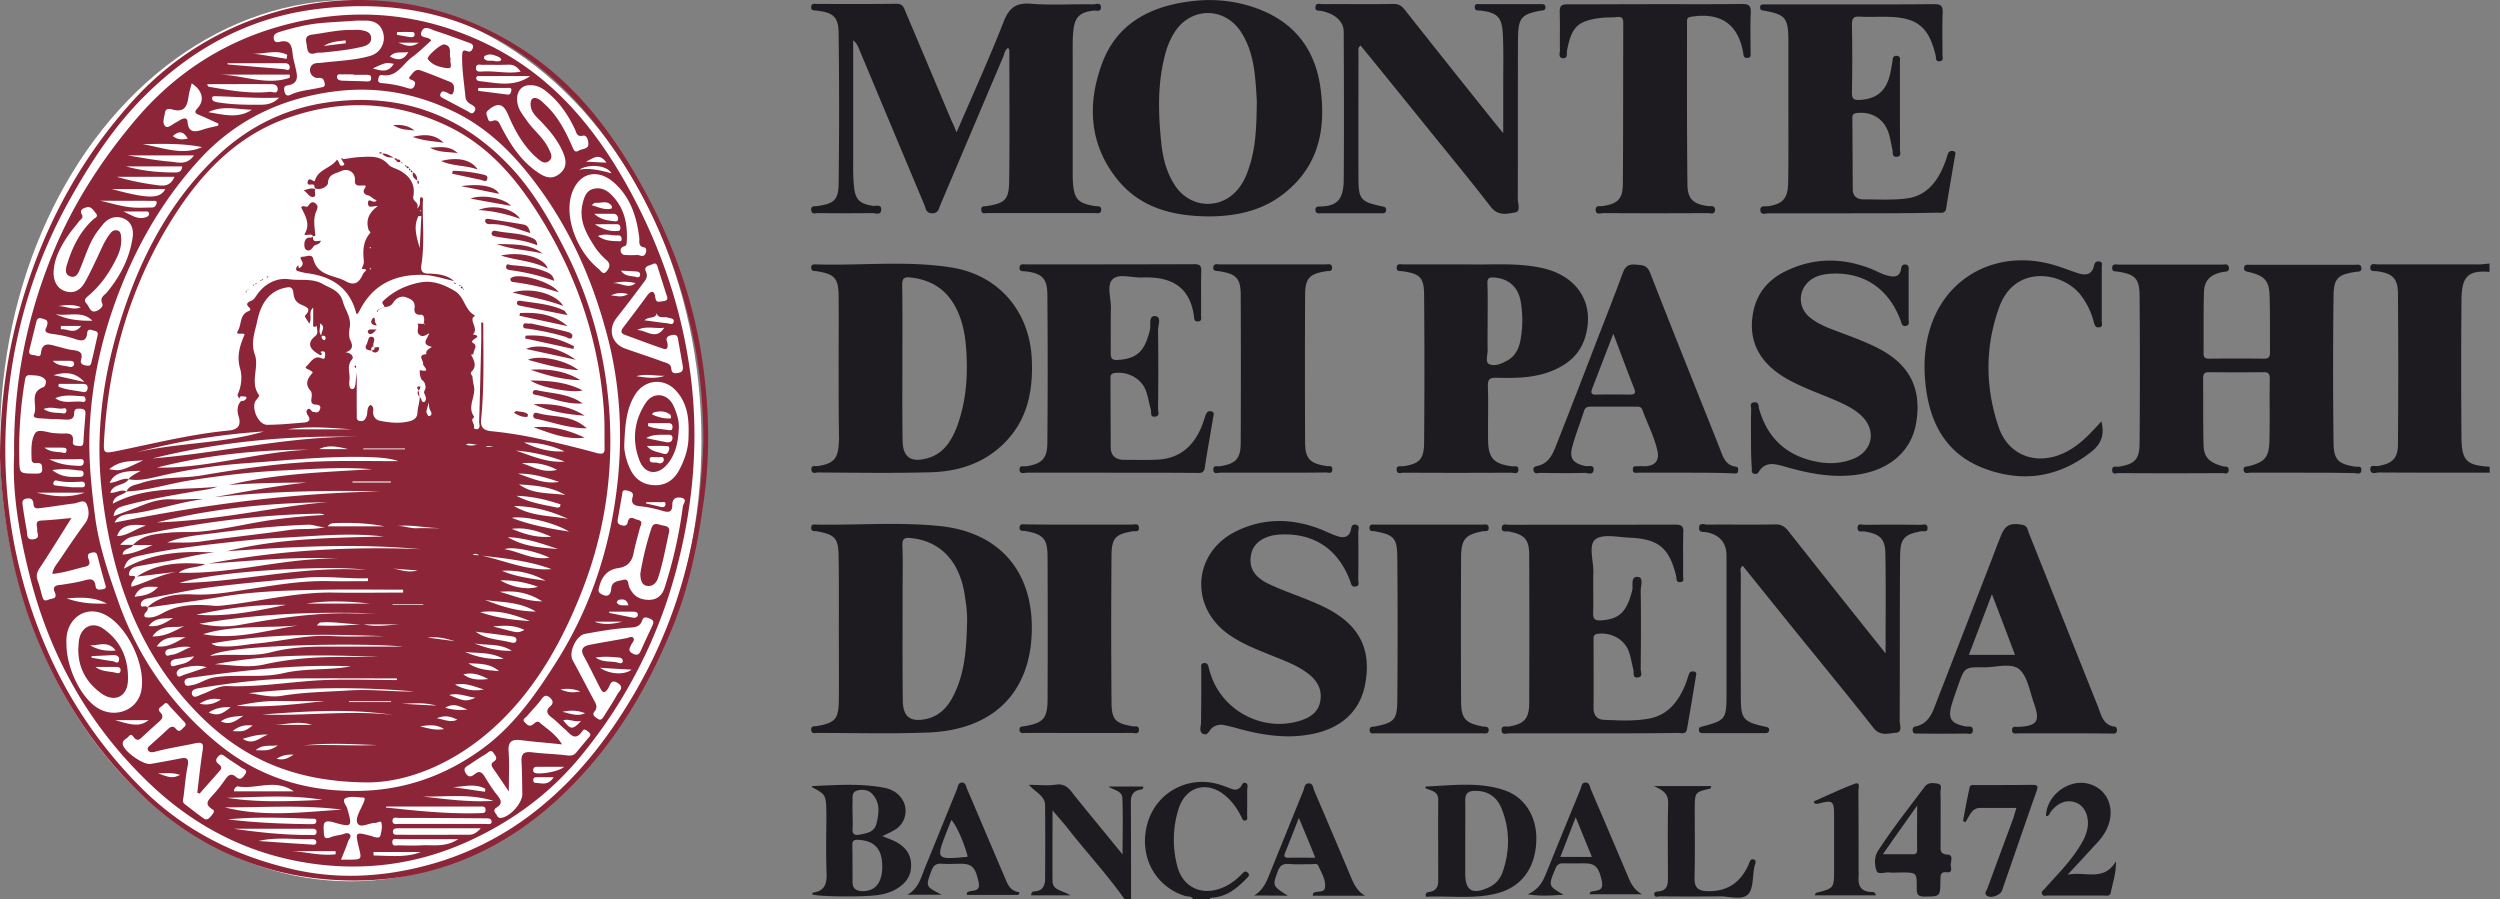
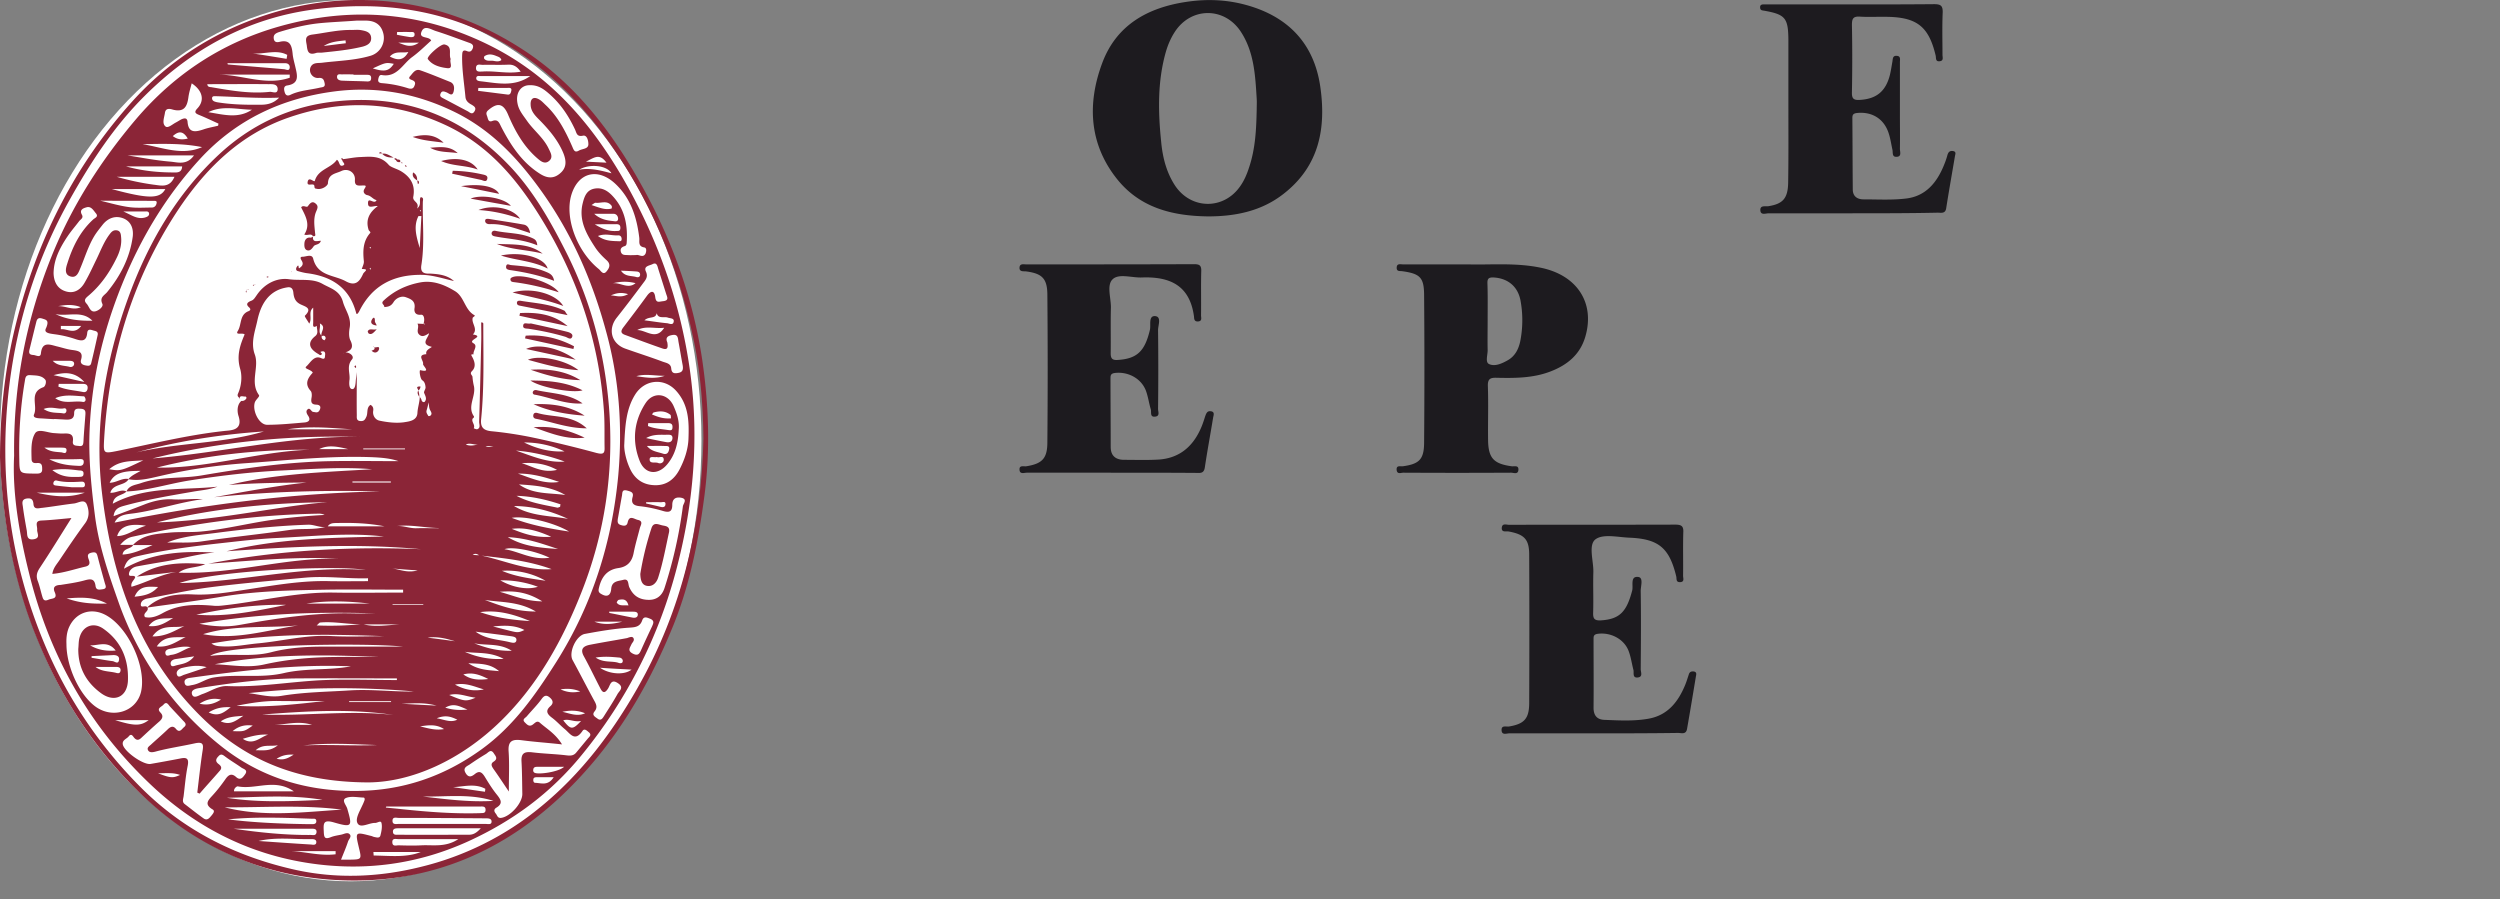
<svg xmlns="http://www.w3.org/2000/svg" width="139" height="50" fill="none">
  <rect width="100%" height="100%" fill="#808080" stroke="none" />
-   <path d="M138.43 26.282c-2.056 0-4.111 0-6.167-.012-.161 0-.438.139-.473-.15-.035-.312.265-.185.427-.208.785-.138 1.109-.415 1.109-1.212.023-2.806.023-5.6 0-8.407-.012-.831-.324-1.097-1.155-1.212-.15-.023-.404.046-.381-.22.023-.254.265-.161.416-.161h5.646c.185 0 .381-.035.566-.046v.462c-1.178-.093-1.547.242-1.559 1.535a428.587 428.587 0 000 7.69c.012 1.271.289 1.537 1.559 1.606.012.104.012.22.012.335zM62.529 50c-.935-1.328-2.044-2.529-3.049-3.799-.277-.358-.577-.693-.958-1.143 0 1.397-.012 2.667 0 3.937.011.52.543.497.993.786h-2.182c0-.162.08-.22.184-.22.45-.023.59-.312.59-.704a242.18 242.18 0 000-4.088c0-.508-.486-.681-.901-1.131.588 0 1.05.057 1.5-.012.59-.093.809.323 1.086.67.843 1.039 1.698 2.078 2.621 3.21 0-1.12.035-2.136-.011-3.141-.023-.404-.474-.427-.774-.635h1.929c.034.127-.047.162-.15.173-.428.07-.543.346-.532.75.012 1.779.012 3.569.012 5.347h-.358zM66.34 50c-.093-.196-.301-.139-.451-.185-1.732-.542-2.633-2.332-2.055-4.145.52-1.651 2.263-2.564 3.949-2.056.22.07.438.15.646.231.185.07.37.104.531-.069.093-.104.139-.335.324-.231.138.08.057.277.057.427.012.462 0 .924 0 1.386 0 .08.047.208-.069.254-.161.058-.196-.08-.242-.173-.22-.45-.497-.855-.89-1.19-1.016-.866-2.228-.53-2.62.751a5.713 5.713 0 00-.058 3.175c.334 1.26 1.524 1.71 2.736 1.074a3.35 3.35 0 00.82-.623c.104-.093.197-.266.37-.093.138.15-.023.243-.104.335-.52.532-1.074.982-1.86 1.04-.08 0-.15.011-.173.103-.3-.011-.612-.011-.912-.011zM53.187 7.356c.912-2.125 1.813-4.1 2.61-6.132.3-.774.67-1.085 1.524-1.016 1.143.092 2.31.011 3.453.035.161 0 .439-.14.439.173 0 .265-.255.161-.405.173-.762.092-1.05.346-1.131 1.12-.046.439-.035.878-.035 1.316v6.502c0 .196 0 .38.012.577.057.958.277 1.2 1.212 1.351.15.023.393-.035.358.242-.034.231-.242.14-.38.15h-5.936c-.139 0-.335.081-.347-.173-.023-.242.173-.196.324-.219.993-.162 1.212-.346 1.224-1.386.034-2.413.011-4.838.011-7.251 0-.047-.034-.093-.057-.162-.197.115-.208.312-.278.485l-3.498 8.245c-.093.22-.116.485-.474.473-.335-.011-.335-.265-.416-.462a6514.556 6514.556 0 01-3.637-8.683c-.07-.174-.15-.335-.323-.474v6.524c0 .532-.012 1.074.046 1.606.07.739.323.958 1.04 1.073.172.024.507-.115.472.243-.034.312-.346.15-.52.162a130.64 130.64 0 01-3.001 0c-.139 0-.335.092-.37-.15-.035-.278.196-.22.358-.243.912-.139 1.155-.335 1.166-1.247.035-2.783.035-5.566 0-8.349C46.617.935 46.34.704 45.416.59c-.139-.023-.335.035-.312-.22.023-.207.196-.15.312-.15 1.478 0 2.956.012 4.434-.011.358 0 .404.22.497.439.866 2.044 1.72 4.087 2.586 6.131.081.162.139.3.254.578zM128.002 26.282h-2.886c-.127 0-.335.092-.37-.139-.035-.23.173-.196.312-.23.843-.22 1.097-.486 1.12-1.352.035-1.166 0-2.344.023-3.51 0-.277-.092-.37-.37-.358-1.004.011-1.997.011-3.002 0-.254 0-.335.08-.335.335.012 1.224-.011 2.46.023 3.683.012.716.312 1.005 1.074 1.213.139.035.335-.023.324.22-.023.253-.22.16-.347.16-1.917.012-3.845.012-5.762 0-.139 0-.381.116-.369-.184.011-.254.219-.15.358-.173.9-.139 1.166-.404 1.166-1.328.023-2.725.023-5.45 0-8.176-.012-.958-.243-1.189-1.201-1.339-.15-.023-.335.023-.323-.22.011-.242.219-.173.358-.173h5.762c.138 0 .335-.069.369.162.035.266-.196.22-.358.254-.67.139-1.004.45-1.028 1.12-.034 1.132-.011 2.263-.023 3.395 0 .231.081.3.301.3 1.016-.011 2.032-.011 3.06 0 .242 0 .335-.08.335-.335-.012-1.05.011-2.113-.024-3.164-.023-.843-.288-1.108-1.143-1.316-.138-.035-.288-.035-.277-.22.012-.23.196-.184.347-.184h5.819c.139 0 .335-.07.358.173.012.243-.173.196-.323.22-.97.15-1.212.346-1.224 1.316a321.9 321.9 0 000 8.222c.012.923.289 1.154 1.213 1.293.127.023.346-.07.334.185-.011.288-.254.173-.392.173-.982-.023-1.94-.023-2.899-.023zM46.64 34.965c0-1.34.011-2.679-.012-4.03-.011-1.016-.208-1.212-1.212-1.397-.139-.023-.335.035-.312-.22.023-.207.185-.15.312-.15 2.286.035 4.572-.15 6.847.081 3.314.347 5.185 2.53 5.104 5.855-.08 3.418-2.148 5.473-5.739 5.623-2.055.081-4.11.024-6.166.024-.127 0-.335.08-.358-.162-.023-.254.185-.196.323-.22 1.005-.184 1.19-.38 1.213-1.397.011-1.328 0-2.667 0-4.007zm7.124-.173c.035-.577-.034-1.143-.127-1.72-.288-1.871-1.35-2.98-2.967-3.153-.358-.035-.508 0-.497.416.035.9.012 1.801.012 2.702 0 1.974-.012 3.95.011 5.912.012.9.404 1.213 1.294 1.028.808-.173 1.27-.75 1.593-1.444.554-1.177.647-2.46.681-3.74zM46.628 20.497c0-1.34.012-2.691 0-4.03-.011-1.005-.22-1.224-1.212-1.386-.127-.023-.289.023-.312-.173-.023-.197.116-.22.266-.208 2.529.08 5.08-.231 7.598.184 2.598.44 4.284 2.46 4.4 5.093.08 1.767-.243 3.406-1.571 4.7-1.132 1.108-2.552 1.547-4.088 1.582-2.078.057-4.145.023-6.224.011-.127 0-.335.104-.37-.138-.034-.3.209-.197.359-.22.889-.138 1.131-.415 1.166-1.34 0-.057.011-.115.011-.172-.023-1.294-.023-2.599-.023-3.903zm3.545-.324c0 1.444-.011 2.876.012 4.319.011.924.45 1.235 1.351.993.89-.231 1.34-.924 1.651-1.709.555-1.466.647-2.99.52-4.527-.058-.704-.196-1.397-.52-2.055-.52-1.074-1.385-1.64-2.575-1.767-.358-.034-.45.058-.45.428.023 1.443.011 2.886.011 4.318z" fill="#1D1B1F" />
  <path d="M67.171 12.032c-1.951-.023-3.764-.462-5.046-2.055-1.57-1.952-1.686-4.203-.843-6.467.785-2.113 2.517-3.083 4.677-3.406 1.143-.173 2.263-.127 3.371.185 2.298.646 3.73 2.136 4.077 4.526.335 2.31-.058 4.411-2.021 5.947-1.224.97-2.68 1.27-4.215 1.27zm2.702-5.958c0-.196.012-.381 0-.577-.08-1.282-.138-2.576-.866-3.707-.9-1.409-2.771-1.42-3.684-.023-.219.335-.38.704-.496 1.097-.474 1.651-.439 3.337-.266 5.023.081.866.29 1.697.774 2.436.9 1.34 2.714 1.351 3.626.023.22-.311.37-.67.485-1.027.358-1.063.404-2.148.427-3.245zM81.651 14.7c1.213.034 2.621-.104 4.007.184 2.044.416 3.037 1.975 2.483 3.846-.289.981-.993 1.559-1.917 1.917-.97.38-1.998.38-3.014.358-.358-.012-.497.069-.485.462.035.993 0 1.997.012 2.99.011 1.016.311 1.328 1.304 1.467.15.023.405-.081.382.208-.024.265-.266.15-.405.15-1.997.011-3.995.011-5.993 0-.127 0-.335.104-.37-.139-.034-.3.209-.196.359-.22.877-.126 1.154-.369 1.166-1.27.023-2.76.023-5.53 0-8.29-.012-.947-.243-1.144-1.201-1.282-.139-.023-.335.035-.323-.208.011-.242.22-.173.346-.173h3.65zm1.062 3.14c0 .532-.011 1.075 0 1.606.012.277-.15.693.081.796.312.15.705-.023 1.028-.207.416-.231.612-.624.704-1.063a6.03 6.03 0 00.012-2.274c-.15-.774-.704-1.225-1.49-1.27-.288-.012-.358.068-.346.346.023.693.011 1.385.011 2.067zM88.591 40.774h-4.665c-.162 0-.439.127-.439-.197 0-.265.266-.161.416-.184.82-.139 1.109-.416 1.12-1.259.012-2.76.012-5.52 0-8.291 0-.866-.277-1.132-1.143-1.293-.139-.023-.404.069-.381-.208.023-.266.265-.162.416-.162 3.071-.011 6.143 0 9.226-.011.346 0 .473.08.45.438-.023.809 0 1.617-.011 2.414 0 .127.092.335-.162.346-.254.012-.185-.196-.22-.323-.38-1.57-.97-2.079-2.586-2.148-.647-.023-1.478-.23-1.905.092-.404.312-.104 1.19-.116 1.813-.023.751.012 1.502-.011 2.24-.012.336.046.474.439.451 1.027-.07 1.42-.462 1.732-1.663.069-.265-.127-.808.334-.75.312.034.128.53.139.808.023 1.443.012 2.875 0 4.319 0 .161.139.427-.162.461-.311.035-.207-.254-.242-.415-.092-.347-.139-.716-.266-1.051-.254-.681-1.016-1.062-1.732-.959-.23.035-.22.162-.22.312 0 1.27.012 2.53 0 3.8 0 .415.185.658.613.67.831.034 1.663.08 2.47-.07 1.052-.197 1.63-.947 2.01-1.87.081-.197.139-.393.208-.601.046-.139.15-.162.266-.15.173.023.15.15.127.254-.162.981-.324 1.963-.497 2.944-.058.324-.312.22-.508.22-1.582.023-3.14.023-4.7.023zM103.002 11.86h-4.665c-.162 0-.45.126-.462-.174-.011-.289.277-.196.439-.22.808-.127 1.097-.427 1.108-1.327.023-1.455.012-2.922.012-4.377V2.194C99.422 1.004 99.261.808 98.118.6c-.116-.023-.243-.011-.254-.161-.023-.208.138-.196.265-.196h2.252c2.379 0 4.769.011 7.148-.012.369 0 .496.08.485.462-.035.785-.012 1.57-.012 2.356 0 .138.081.334-.162.357-.242.024-.184-.184-.219-.323-.381-1.605-1.039-2.125-2.714-2.148-.496-.011-1.004.023-1.501-.011-.381-.023-.439.127-.439.462a97.215 97.215 0 010 3.741c-.011.37.104.45.451.427.912-.057 1.432-.473 1.663-1.397.057-.242.092-.485.138-.739.023-.15.012-.335.243-.312.231.012.173.208.173.347v2.875c0 .647.011 1.305 0 1.951 0 .162.115.44-.196.44-.254.01-.185-.243-.22-.393-.069-.312-.115-.647-.219-.947-.266-.785-.924-1.178-1.744-1.097-.208.023-.265.092-.265.277.011 1.328.011 2.644.023 3.972 0 .381.242.554.6.554.785 0 1.582.047 2.356-.046 1.108-.127 1.732-.9 2.124-1.882a4.15 4.15 0 00.185-.543c.046-.138.104-.23.277-.22.231.024.162.163.139.29-.162.958-.335 1.928-.485 2.886-.046.324-.277.255-.485.255-1.57.034-3.141.034-4.723.034zM61.767 26.282H57.09c-.138 0-.392.104-.404-.162-.023-.277.242-.173.381-.196.855-.139 1.155-.416 1.166-1.282.024-2.76.024-5.531 0-8.291-.011-.878-.311-1.143-1.166-1.259-.15-.023-.404.046-.381-.23.023-.22.231-.162.37-.162 3.117 0 6.224 0 9.341-.012.29 0 .404.07.393.381-.023.82 0 1.652-.012 2.471 0 .127.081.324-.184.335-.208 0-.197-.161-.208-.277-.231-1.732-1.34-2.228-2.899-2.17-.554.022-1.27-.232-1.616.092-.358.323-.093 1.05-.104 1.593-.023.843 0 1.686-.012 2.529 0 .3.093.393.404.37 1.074-.07 1.502-.497 1.779-1.686.057-.266-.093-.774.288-.751.37.035.162.508.162.785a184 184 0 010 4.377c0 .15.116.392-.15.427-.323.046-.208-.254-.254-.404-.104-.347-.15-.716-.277-1.051-.266-.681-1.005-1.062-1.732-.97-.231.035-.231.15-.231.312 0 1.27.011 2.529.011 3.799 0 .473.254.704.716.716.635 0 1.27.023 1.906-.012 1.12-.057 1.893-.658 2.355-1.663.116-.242.197-.496.277-.75.058-.15.104-.3.3-.277.255.023.162.23.14.358-.15.923-.324 1.847-.463 2.783-.057.346-.288.288-.508.288-1.559-.011-3.14-.011-4.711-.011z" fill="#1D1B1F" />
-   <path d="M75.647 2.529c-.162.138-.116.254-.116.358 0 2.344-.011 4.677 0 7.02 0 1.178.139 1.317 1.282 1.56.139.034.277.034.254.23-.023.197-.185.162-.312.162h-3.29c-.128 0-.29.046-.324-.15-.035-.23.15-.23.3-.23.912-.024 1.259-.405 1.27-1.479.023-2.748.012-5.485 0-8.233 0-.566-.484-1.005-1.224-1.155-.15-.035-.392.035-.346-.242.035-.231.242-.139.381-.139 1.328-.012 2.656.012 3.972-.012.324 0 .474.15.647.37 1.617 2.044 3.245 4.088 4.873 6.12.15.185.3.37.566.693V4.55c0-.878.023-1.767-.023-2.645-.047-.958-.3-1.2-1.236-1.316-.138-.023-.335.046-.323-.208.011-.208.185-.15.312-.15h3.348c.139 0 .278-.012.266.196-.012.162-.139.15-.243.162-1.108.208-1.27.393-1.281 1.605-.012 2.956 0 5.912-.012 8.868 0 .254.185.693-.15.75-.45.082-.947.209-1.351-.31-1.259-1.629-2.564-3.2-3.857-4.805-1.12-1.385-2.24-2.77-3.383-4.168zM104.838 36.328c0-1.952.023-3.753-.011-5.543-.012-.843-.301-1.085-1.144-1.235-.15-.023-.404.08-.404-.197 0-.288.254-.173.393-.173 1.039-.011 2.078-.011 3.118 0 .15 0 .381-.104.381.185 0 .254-.22.15-.347.173-.947.173-1.166.393-1.178 1.374-.023 3.049-.011 6.109-.023 9.157 0 .231.174.635-.196.67-.416.035-.889.208-1.259-.265-1.281-1.629-2.598-3.234-3.903-4.839-1.12-1.386-2.24-2.771-3.371-4.18-.185.139-.104.323-.104.473a673.705 673.705 0 000 6.848c0 1.19.138 1.351 1.304 1.617.139.034.29.034.266.219-.023.15-.138.15-.266.15h-3.406c-.127 0-.231-.035-.231-.185 0-.161.116-.161.231-.196 1.236-.323 1.305-.416 1.305-1.72v-7.772c0-.704-.381-1.155-1.097-1.293-.173-.035-.45.035-.427-.254.011-.312.3-.173.45-.173 1.247-.012 2.494.011 3.753-.012.346-.012.554.104.762.37 1.767 2.24 3.533 4.457 5.404 6.801zM97.356 24.33c0-.52-.012-1.039.011-1.559 0-.138-.115-.38.173-.404.266-.023.231.231.266.37.439 1.536 1.42 2.517 2.979 2.887.762.184 1.524.184 2.263-.116 1.086-.439 1.294-1.593.439-2.402-.427-.404-.958-.635-1.478-.866-.866-.37-1.755-.681-2.575-1.131-1.64-.901-2.286-2.195-1.94-3.834.22-1.005.832-1.72 1.732-2.171 1.571-.785 3.176-.797 4.792-.162.301.116.589.289.901.37.346.104.716.127.785-.381.023-.162.104-.254.266-.22.185.035.15.197.15.324v2.702c0 .138.069.335-.139.38-.242.058-.254-.15-.311-.311-.67-1.778-2.056-2.702-3.903-2.587-.532.035-1.028.174-1.375.624-.427.554-.334 1.34.231 1.801.462.381 1.028.59 1.582.797.786.3 1.582.578 2.333.982 1.686.9 2.333 2.263 1.986 4.168-.289 1.548-1.524 2.564-3.302 2.806-1.375.185-2.679-.08-3.973-.45-.542-.15-1.097-.335-1.478.312-.058.092-.162.104-.254.08-.15-.046-.115-.173-.115-.288-.046-.566-.046-1.143-.046-1.72zM66.79 38.81v-1.662c0-.104-.047-.243.127-.277.173-.035.242.057.277.207.046.208.115.405.185.601.727 1.917 2.875 2.99 4.838 2.413.577-.173 1.074-.45 1.19-1.108.115-.658-.174-1.155-.682-1.536-.623-.473-1.34-.727-2.055-1.016-.82-.335-1.64-.647-2.368-1.166-2.182-1.548-1.974-4.55.428-5.728 1.524-.75 3.106-.727 4.688-.115.323.127.623.288.958.392.312.104.624.07.728-.335.034-.138.034-.335.254-.311.277.034.161.265.161.415.012.878.012 1.767 0 2.645 0 .138.093.334-.138.38-.243.047-.254-.138-.312-.3-.67-1.8-2.044-2.702-3.949-2.586-.843.058-1.443.473-1.559 1.108-.139.705.15 1.236.97 1.629.67.323 1.374.565 2.067.843.566.23 1.132.461 1.651.796 1.432.901 1.975 2.16 1.663 3.892-.254 1.478-1.259 2.448-2.829 2.794-1.409.312-2.783.116-4.157-.254a10.94 10.94 0 00-.831-.208.785.785 0 00-.705.15c-.162.127-.242.485-.531.312-.208-.127-.08-.427-.08-.635 0-.45.01-.889.01-1.34zM92.01.23c1.616 0 3.232.012 4.837-.01.37 0 .509.08.497.473-.035.727-.012 1.455-.012 2.182 0 .139.058.335-.184.347-.22.011-.208-.174-.231-.324-.3-1.582-1.27-2.228-2.899-1.963-.23.035-.22.15-.22.312 0 3.014-.01 6.028.024 9.03.012.785.323 1.063 1.12 1.178.15.023.404-.058.416.196 0 .312-.277.197-.439.197-1.917.011-3.845.011-5.762 0-.162 0-.439.127-.439-.197 0-.254.254-.173.404-.196.82-.127 1.109-.393 1.109-1.247.023-2.968.011-5.947.023-8.915 0-.277-.08-.38-.358-.346-.289.034-.577.011-.866.046-1.317.162-1.651.497-1.905 1.825-.035.161.069.45-.243.415-.254-.034-.15-.277-.15-.427-.012-.704.011-1.42-.012-2.125-.011-.358.104-.45.45-.439 1.606 0 3.222-.011 4.84-.011zM116.836 23.43c.196.762-.023 1.258-.554 1.686-1.813 1.431-3.822 1.732-5.947.935-2.102-.785-3.025-2.483-3.268-4.608-.115-.993-.081-1.997.185-2.967.808-3.014 3.672-4.608 6.778-3.788.485.127.947.312 1.42.474.439.15.843.196.982-.405.035-.15.104-.242.277-.219.219.023.15.185.15.3v3.049c0 .115.069.288-.138.312-.197.023-.254-.093-.301-.266a4.138 4.138 0 00-.669-1.443c-.982-1.386-3.707-1.836-4.585.565-.808 2.206-.796 4.492-.034 6.71.589 1.708 2.367 2.205 3.972 1.235.647-.381 1.166-.947 1.732-1.57zM114.792 40.774h-2.54c-.15 0-.393.08-.381-.197.011-.242.219-.15.358-.161 1.039-.058 1.212-.312.866-1.294-.243-.67-.358-1.512-.832-1.916-.438-.37-1.293-.093-1.963-.104-1.074-.012-1.074 0-1.432 1.027-.115.324-.231.647-.334.982-.255.831-.081 1.12.773 1.282.139.023.404-.07.381.219-.011.289-.254.162-.404.173-.889.012-1.767.012-2.656 0-.104 0-.242.035-.277-.127-.023-.115 0-.242.139-.265.75-.15.958-.774 1.177-1.363 1.028-2.633 2.044-5.277 3.072-7.921.162-.428.323-.855.497-1.282.242-.635.531-.774 1.212-.647.289.058.289.289.358.462 1.282 3.199 2.54 6.397 3.822 9.596.197.473.266 1.074.959 1.166.104.012.127.139.115.231-.035.196-.196.15-.323.15-.866-.011-1.732-.011-2.587-.011zm-2.76-4.365a388.56 388.56 0 00-1.281-3.372 696.188 696.188 0 01-1.282 3.372h2.563zM93.706 26.282h-2.598c-.138 0-.335.069-.323-.197.011-.219.173-.15.3-.161.139-.012.266 0 .404 0 .531-.035.774-.312.67-.832-.173-.808-.566-1.535-.843-2.31-.07-.184-.22-.172-.381-.172h-2.483c-.196 0-.311.034-.38.242-.209.658-.463 1.293-.647 1.963-.185.67.023.936.716 1.097.161.035.52-.115.461.243-.046.288-.346.127-.53.138-.81.023-1.617.012-2.426 0-.127 0-.323.093-.38-.127-.059-.22.138-.242.276-.277.531-.138.763-.577.936-1.016.831-2.102 1.64-4.203 2.448-6.305.439-1.12.877-2.24 1.293-3.372.127-.358.3-.52.704-.485.37.035.647 0 .832.474 1.258 3.245 2.563 6.466 3.845 9.7.185.45.289.981.912 1.062.127.011.139.115.127.22-.011.219-.196.15-.311.15-.855-.035-1.733-.035-2.622-.035zM89.7 18.557c-.415 1.074-.796 2.067-1.177 3.06-.104.277 0 .334.254.323a48.858 48.858 0 011.836 0c.254 0 .358-.058.254-.323-.393-.993-.762-1.998-1.167-3.06zM70.785 26.282H67.84c-.138 0-.38.115-.38-.185.01-.254.219-.15.357-.173.901-.139 1.167-.416 1.167-1.328.011-2.725.011-5.45 0-8.176 0-.947-.243-1.19-1.201-1.34-.15-.022-.347.012-.324-.219.023-.23.231-.161.37-.161h5.878c.138 0 .334-.07.358.173.011.242-.185.185-.324.208-.935.138-1.178.392-1.178 1.35a955.057 955.057 0 000 8.119c0 .958.254 1.212 1.19 1.362.138.023.335-.057.323.197-.011.265-.22.161-.346.161-.982.012-1.963.012-2.945.012zM60 29.169h2.933c.139 0 .381-.104.393.184 0 .254-.208.162-.347.185-.935.162-1.166.358-1.178 1.317a487.717 487.717 0 000 8.221c.012.959.231 1.143 1.178 1.305.127.023.347-.058.347.185 0 .288-.243.185-.393.185-1.963.011-3.915 0-5.878 0-.138 0-.346.069-.37-.162-.022-.231.186-.185.324-.22 1.005-.184 1.224-.427 1.236-1.455.011-2.644.011-5.288 0-7.933 0-1.027-.231-1.27-1.224-1.455-.139-.023-.347.035-.335-.207.023-.231.23-.162.358-.162.993.012 1.974.012 2.956.012zM79.469 29.169h2.944c.139 0 .347-.07.358.173.012.242-.196.173-.335.196-.958.185-1.189.439-1.2 1.432a928.074 928.074 0 000 8.002c0 .982.242 1.236 1.2 1.42.139.024.347-.022.335.208-.011.231-.22.174-.358.174h-5.935c-.139 0-.335.057-.323-.197 0-.207.173-.161.288-.184 1.051-.208 1.236-.358 1.247-1.42.023-2.668.023-5.335 0-8.003-.011-1.074-.207-1.235-1.247-1.432-.115-.023-.288.046-.3-.173 0-.254.185-.196.323-.196h3.003zM79.25 43.822c.011-.058.023-.092.023-.092 1.466-.058 2.944-.277 4.376.208 1.178.404 1.836 1.535 1.767 2.875-.07 1.466-.82 2.494-2.16 2.852-1.316.347-2.655.127-3.983.196-.035-.288.15-.254.254-.277.311-.069.439-.277.439-.589 0-1.5-.012-2.99 0-4.491.023-.543-.428-.532-.716-.682zm2.217 2.887v1.836c0 .97.38 1.212 1.281.808.393-.173.659-.473.797-.866.416-1.19.404-2.378-.058-3.533-.254-.635-.75-.993-1.478-.982-.38 0-.554.15-.542.555.011.727 0 1.454 0 2.182zM45.139 43.764c0-.023.011-.057.011-.057 1.34-.058 2.68-.162 4.007.092.427.08.797.289 1.028.681a1.214 1.214 0 01-.335 1.594c-.231.162-.497.265-.785.416.265.115.52.196.762.323.508.277.831.681.831 1.282.012.623-.312 1.039-.831 1.34-.3.172-.635.276-.97.322-.785.128-3.268.104-3.695-.023.011-.034.011-.104.023-.104.658-.08.797-.473.773-1.085-.046-1.109-.011-2.229-.011-3.337-.023-1.028-.023-1.028-.808-1.444zm3.914 4.411c0-.958-.415-1.42-1.293-1.478-.22-.011-.37-.011-.37.277.012.693.012 1.375.012 2.068 0 .369.208.496.554.508.716 0 1.097-.474 1.097-1.374zm-1.651-2.921c0 .266.023.531 0 .797-.023.3.08.415.381.358.393-.081.831-.127.947-.612.139-.566.22-1.143-.208-1.628-.208-.243-.531-.3-.843-.22-.37.104-.254.416-.277.67-.012.22 0 .427 0 .635zM69.723 49.792c.508-.3.693-.762.878-1.224.623-1.547 1.247-3.083 1.87-4.619.058-.15.058-.38.278-.392.265-.024.254.242.323.404.647 1.512 1.293 3.025 1.928 4.538.208.485.37 1.005.901 1.305h-2.91c.012-.07 0-.116.023-.139.185-.173.624.023.658-.335.047-.427-.207-.808-.37-1.19-.069-.15-.242-.092-.369-.092-.427 0-.843.024-1.27-.011-.335-.023-.508.092-.623.416-.29.808-.3.796.565 1.35-.68-.01-1.281-.01-1.882-.01zm2.494-4.319c-.288.74-.52 1.34-.762 1.929-.104.242-.011.3.22.288.462-.011.935 0 1.455 0-.3-.75-.578-1.408-.913-2.217zM91.963 43.707h3.187c-.034.069-.034.127-.057.138-.855.197-.855.197-.866 1.097 0 1.282.023 2.564-.012 3.846-.011.542.173.75.728.762 1.097.023 1.813-.474 2.263-1.444.07-.138.092-.404.323-.312.162.07.035.278.012.416-.104.52-.046 1.224-.358 1.524-.347.335-1.051.093-1.605.104-1.097.012-2.183.012-3.28 0-.115 0-.3.093-.323-.115-.012-.15.15-.15.254-.162.427-.046.508-.335.508-.693 0-1.397-.023-2.794.012-4.191.023-.6-.358-.763-.786-.97zM86.928 49.746c-.6.035-1.2.104-1.986-.023.774-.347.924-.935 1.155-1.49a686.423 686.423 0 011.778-4.353c.058-.15.058-.381.29-.37.218 0 .23.243.288.381a871.394 871.394 0 012.067 4.85c.161.393.358.762.785.982h-2.922c.012-.046.024-.127.058-.139.3-.092.74 0 .624-.577-.162-.774-.358-1.005-.959-1.005-.38 0-.773.012-1.154 0-.231-.011-.37.046-.474.3-.392.959-.404.947.45 1.444zm.682-4.307c-.312.797-.566 1.478-.855 2.205h1.755c-.3-.727-.577-1.408-.9-2.205zM56.628 49.757h-2.875c.011-.069 0-.115.023-.138.23-.173.762.035.635-.566-.173-.82-.358-1.028-.993-1.028-.347 0-.693.023-1.04 0-.311-.023-.473.07-.588.381-.324.878-.347.878.566 1.34H50.45c.624-.335.762-.97.993-1.536.59-1.432 1.167-2.875 1.756-4.307.057-.139.057-.381.277-.393.23 0 .23.22.3.37.693 1.616 1.374 3.233 2.067 4.85.161.38.288.808.831.877 0 .058-.023.104-.046.15zm-2.83-2.147c-.184-.728-.611-1.71-.9-2.021-.092.22-.173.427-.254.635-.612 1.57-.612 1.57 1.12 1.42.012 0 .023-.023.035-.034zM107.898 45.566v1.386c0 .288-.069.542.405.565.335.023.138.404.161.624.023.15.081.392-.208.358-.404-.046-.358.208-.369.473-.012.89-.012.866-.889.878-.393 0-.427-.15-.427-.474.011-.866-.012-.866-.867-.866-.207 0-.427.023-.635 0-.254-.034-.658.15-.739-.104-.104-.334-.138-.75.093-1.108.796-1.224 1.697-2.367 2.575-3.534.208-.288.473-.23.716-.196.323.046.161.335.173.508.023.497.011.993.011 1.49zm-3.21 1.928h1.559c.173 0 .347.035.347-.242-.012-.774 0-1.536 0-2.46-.682.959-1.259 1.778-1.906 2.702zM114.954 48.637c.935-.219 2.021.416 2.69-.75.023.635-.173 1.19-.288 1.755-.047.208-.243.15-.381.15h-3.118c-.104 0-.254.058-.312-.07-.081-.16.081-.23.162-.334.623-.704 1.293-1.363 1.813-2.16.254-.38.485-.773.554-1.247.081-.611-.173-1.166-.635-1.35-.497-.197-1.016-.024-1.409.496-.081.104-.092.266-.277.242.046-1.2 1.339-2.124 2.459-1.766.947.3 1.375 1.293 1.005 2.298-.173.485-.508.854-.854 1.212-.439.485-.89.97-1.409 1.524zM100.843 44.561c.762-.335 1.501-.693 2.275-.981.335-.127.208.23.208.38.012 1.421.012 2.841.012 4.25 0 .173.011.347 0 .52-.047.531.15.854.727.866.092 0 .196 0 .231.185h-3.395c.035-.081.046-.127.069-.139 1.005-.254 1.005-.254 1.005-1.293v-2.991c0-.843-.069-.89-.901-.67-.046.012-.115 0-.161 0-.024-.034-.047-.08-.07-.127zM112.113 44.92h-1.986c-.52-.012-.624.473-.854.796a.456.456 0 01-.127-.08c.115-.625.23-1.248.369-1.872.035-.15.185-.115.289-.115 1.074 0 2.148 0 3.221-.012.301 0 .289.104.208.347-.646 1.836-1.281 3.683-1.917 5.52-.092.277-.635.461-.843.3-.173-.127-.023-.278.024-.404.485-1.328.981-2.656 1.466-3.973.035-.15.092-.312.15-.508z" fill="#1D1B1F" />
  <ellipse cx="19.5" cy="24.5" rx="19.5" ry="24.5" fill="#fff" />
  <path d="M13.326 22.198c.011-.024.011-.047 0-.058-.012.023-.012.034 0 .058zM23.314 22.07a.97.97 0 00-.058-.357c-.08.127-.011.242.058.358z" fill="#8B2537" />
  <path d="M31.455 13.976c-.855-1.686-1.801-3.36-3.106-4.734-2.737-2.887-6.109-4.1-10.081-3.557-2.333.323-4.365 1.305-6.074 2.887-2.39 2.217-3.984 4.988-5.08 8.025-1.26 3.487-1.883 7.079-1.444 10.808.52 4.4 1.847 8.465 4.907 11.813 2.448 2.68 5.405 4.273 9.92 4.284 2.39-.023 5.115-1.224 7.355-3.418 2.044-1.997 3.418-4.48 4.457-7.101 1.328-3.326 1.837-6.801 1.548-10.393-.254-3.037-1.028-5.912-2.402-8.614zm-14.261 4.018c.185-.311-.08-.635.22-.889v.82c0 .127-.058.346.207.196-.023.185.116.393-.092.566-.439.347-.37.693.185 1.005.057.046.127.092.184-.012.012-.023-.057-.069-.08-.115.219-.093.288.023.254.208-.012.057.023.254-.22.138-.392-.173-.6.266-.82.462-.161.139.266.162.358.347-.277.3-.473.623-.115 1.016.07.08.07.265.046.38-.035.22-.023.37.254.382.058 0 .323.011.208.277-.093.22-.231.139-.37.127-.115-.012-.173-.266-.311-.139-.116.093-.047.243.034.358.174.266-.023.358-.23.37-.682.058-1.375.127-2.056.127-.45 0-.832-.785-.681-1.247.057-.162.288-.323.23-.404-.52-.716.024-1.536-.23-2.252-.243-.658.011-1.293.138-1.882.185-.89.624-1.71 1.698-1.86.277-.034.3.22.311.347.035.277.127.462.37.589.265.139.716.208.265.647-.023.046.14.254.243.438zm.589-.011c.381.196.034.462.092.681-.208-.208-.034-.45-.092-.681zm1.824 5.889h-3.625c1.281-.208 2.46-.07 3.625 0zm-.496-4.238l.011-.011v.034c0-.011-.011-.023-.011-.023zM8.476 25.49c3.799-.947 7.644-1.294 11.547-1.201-3.903-.058-7.69.889-11.547 1.2zm10.877-.52h-1.605c.485-.242.993-.15 1.605 0zm-2.113.035c-2.875.092-5.635 1.05-8.522.993 2.795-.705 5.635-1.005 8.522-.993zm.647-6.317c.115-.046.208-.023.22.116 0 .034-.058.115-.07.115-.104-.034-.173-.104-.15-.23zm-3.21 5.3c-2.321.693-4.77.613-7.102 1.167 2.321-.635 4.7-1.005 7.102-1.166zm-6.71 1.606c-1.258.6-1.258.6-1.893.496.577-.508 1.247-.439 1.894-.496zm-.15.588c-.253.15-.496.243-.67.45-.369-.069-.669.209-1.05.209.242-.508.67-.67 1.72-.659zm-1.685 1.213c.161-.52.796-.37 1.016-.75.589.115 1.166-.047 1.732-.174 1.57-.37 3.164-.6 4.769-.716 2.344-.161 4.688-.427 7.055-.335.485.023.982.058 1.455.22-1.258 0-2.528-.023-3.787 0-2.414.046-4.804.392-7.183.797-1.108.184-2.263.046-3.36.427-.3.104-.647.115-.797.462-.3-.15-.589.104-.9.069zm18.244 1.963l.012.012c-.45 0-.855-.012-1.247 0-.381.011-.74-.162-1.12-.116.796-.104 1.57.092 2.355.104zm-.658-6.536c.046-.15.081-.3.116-.45.023.173.011.312.092.45.058.104.116.208-.011.3-.024.012-.093.024-.104 0-.047-.092-.127-.173-.093-.3zm1.57 12.83c-.507-.07-1.015-.14-1.512-.197.531-.08 1.028.046 1.513.196zm-5.865 2.736c-1.259.08-2.518.092-3.765.3-.612.104-1.212-.069-1.836-.15a47.134 47.134 0 019.203-.092c-1.2.023-2.401-.139-3.602-.058zm2.32.6v.047h-2.332v-.047h2.333zm-3.694-.011c-1.617.185-3.257.37-4.897.266.797-.162 1.606-.29 2.425-.266.82.011 1.652 0 2.472 0zm-.058-3.026c-.982 0-1.975.07-2.91.312-1.109.289-2.217.047-3.395.208.797-.646 8.649-.739 10.727-.52h-4.422zm3.06.578c-.808 0-1.617-.012-2.425 0-1.328.011-2.645.127-3.938.416-.912.207-1.824.023-2.748-.012 3.014-.577 6.062-.543 9.11-.404zm-.196-2.425c-.44 0-.867.011-1.294 0-2.113-.046-4.191.277-6.27.647-.728.127-1.466.08-2.206-.07 3.234-.566 6.502-.681 9.77-.577zm-9.943.07c1.651-.347 3.303-.578 5-.544-1.651.335-3.29.693-5 .543zm6.12-.613c1.167-.184 2.356-.138 3.534 0h-3.534zm4.377 1.813c-1.016 0-2.033.046-3.037-.011-1.351-.07-2.656.277-3.984.404-.67.058-1.328.208-1.998.173-.208-.012-.415 0-.635-.162 3.222-.566 6.432-.53 9.654-.404zm-3.8-.6c.116-.104.15-.162.197-.162.762-.07 1.501.104 2.263.092a17.12 17.12 0 01-2.46.07zm2.61-.058h2.021c-.681.035-1.35.162-2.02 0zm-3.637.058c-1.755.265-3.487.831-5.289.485 1.732-.532 3.522-.324 5.289-.485zm5.242-1.155c0-.012 0-.023.012-.035h1.698v.035h-1.71zm-.011-2.01c.427.035.843.07 1.409.105-.59.161-.982-.058-1.41-.104zm.704-6.627h-2.32v-.047h2.32v.047zM18.73 29.08c.889-.023 1.778.011 2.656.185h-3.164c.127-.185.311-.185.508-.185zm3.002-2.252h-2.136v-.058h2.136v.058zm-12.113.936c-.554-.035-1.109.092-1.628.3-.531.207-1.063.404-1.675.635.047-.416.312-.497.543-.566 1.293-.358 2.61-.577 3.938-.808.427-.07.866-.104 1.293-.266-1.951.208-3.972-.046-5.82.947.07-.508.543-.439.762-.681 1.201-.046 2.333-.428 3.51-.612 1.71-.266 3.419-.474 5.15-.555 1.664-.08 3.326-.207 5-.069-2.667.162-5.346.243-7.967.878 1.444-.116 2.887-.127 4.33-.139-1.732.185-3.44.508-5.161.82 3.083-.323 6.155-.404 9.25-.323-4.978.092-9.897.739-14.77 1.732.208-.462.681-.462 1.097-.52 1.282-.185 2.517-.612 3.81-.785-.565-.035-1.108.046-1.662.012zm8.591.161c-2.563.173-5.993 1.016-9.48 1.12 3.43-.877 6.905-1.097 9.48-1.12zM8.118 29.23c-.612.173-1.028.566-1.605.577.161-.53.658-.727 1.605-.577zm-.75.612c3.406-.75 6.847-1.224 10.346-1.282a.7.7 0 01.335.07 36.5 36.5 0 00-2.76.254c-1.386.184-2.737.542-4.123.67-.612.057-1.224 0-1.836.069-.693.069-1.397.115-1.928.67h-.716c.208-.243.404-.393.681-.451zm10.715-.543c-.635.174-1.305.07-1.951.162-1.652.242-3.303.404-4.954.647-.635.092-1.259.046-1.882.057.889-.37 1.836-.415 2.771-.542 1.686-.22 3.383-.393 5.092-.45.312 0 .612.16.924.126zM7.402 30.304h1.085c-.623.277-1.108.496-1.674.531.058-.381.462-.289.589-.531zm.115 1.778c-.08-.15-.37.046-.346-.185.023-.207.208-.358.439-.404a69.828 69.828 0 011.524-.265c.935-.15 1.848-.428 2.794-.508-1.697-.081-3.371-.035-5.034.9.15-.566.462-.623.739-.693 1.536-.357 3.094-.554 4.653-.727 1.051-.116 2.09-.242 3.141-.289 1.975-.092 3.95-.312 5.924-.08-2.933.069-5.878.103-8.753.82 3.603-.255 7.194-.451 10.808-.116-3.972-.162-7.921.058-11.824.808 2.413-.162 4.827-.416 7.252-.277-2.968-.08-5.832.878-8.903.774.473-.347.981-.243 1.478-.474-1.374-.115-2.645-.07-3.8.693.751-.092 1.502-.185 2.24-.265-.9.127-1.685.588-2.54.83-.057-.265.174-.369.208-.542zm12.818-.392c-3.487-.255-6.894.68-10.358.727 2.136-.716 8.753-1.005 10.358-.727zm-11.547.946c-.382.428-.809.485-1.305.543.265-.635.75-.566 1.305-.543zm-.959.982c0-.208.196-.312.393-.346 1.166-.208 2.32-.474 3.498-.624 1.744-.22 3.5-.37 5.255-.531 1.166-.104 2.332.07 3.487.035v.161c-.704 0-1.409.012-2.113 0-1.536-.046-3.037.22-4.538.45-.993.15-1.998.335-3.026.29-.912-.047-1.859.045-2.598.715-.08-.15-.358.07-.358-.15zm.37.162c1.374-.197 2.748-.37 4.11-.6 1.929-.324 3.869-.359 5.809-.393 1.432-.023 2.864 0 4.295 0v.161c-1.293 0-2.575.023-3.868 0-2.079-.034-4.1.497-6.143.716-.185.023-.37.035-.566.012-.958-.081-1.905-.081-2.794.415-.29.162-.624.3-.982.22-.15-.243.243-.312.139-.531zm1.431.577c-.392.242-.773.52-1.362.45.393-.542.924-.38 1.362-.45zm.624.45c-.531.254-1.04.59-1.778.578.508-.74 1.212-.427 1.778-.578zM8.718 35.94c.439-.647 1.063-.474 1.605-.52-.485.231-.923.6-1.605.52zm.485.416c-.046-.15.058-.243.22-.277.392-.058.785-.185 1.189-.093-.393.116-.704.393-1.12.427-.104.035-.254.093-.289-.057zm.289.577c-.035-.162.104-.266.277-.289.312-.046.612-.092 1.028-.15-.312.393-.658.416-.982.497-.104.023-.288.127-.323-.058zm.346.577c-.069-.196.127-.334.278-.37.438-.103.889-.184 1.374-.045-.428.15-.843.288-1.27.427-.128.046-.312.196-.382-.012zm.428.462c-.047-.207.138-.265.335-.288 2.956-.416 5.923-.763 8.914-.636-1.224.232-2.494.093-3.707.37-1.316.312-2.633.035-3.937.254-.428.07-.763.346-1.178.416-.162.023-.381.127-.427-.116zm.415.647c-.092-.266.208-.335.45-.37 1.814-.288 3.638-.52 5.486-.53 1.813-.012 3.637 0 5.45 0v.092c-1.42 0-2.84-.058-4.261.011-1.72.093-3.43.393-5.162.324-.508-.024-.947.3-1.408.45-.185.07-.462.266-.555.023zm.416.508c.427-.277.797-.323 1.19-.23-.336.207-.682.346-1.19.23zm.508.485c.416-.266.808-.312 1.224-.289-.335.243-.647.566-1.224.289zm.67.497c.404-.278.785-.266 1.258-.312-.415.265-.715.554-1.258.312zm.658.542c.37-.311.728-.358 1.12-.311-.473.334-.473.334-1.12.311zm.566.428c.485-.15.935-.266 1.409-.231-.44.127-.82.623-1.41.23zm.716.635c.404-.358.762-.197 1.235-.278-.438.347-.785.278-1.235.278zm.947-1.41c.704 0 1.408-.253 2.194 0h-2.194zm.219 1.883c.312-.196.566-.242.947-.23-.335.218-.566.322-.947.23zm1.49-.739c1.374-.162 2.736-.07 4.099-.023-1.363.058-2.737-.046-4.1.023zm-2.298-1.72c2.425-.185 4.861-.347 7.298.023-2.425-.278-4.862.069-7.298-.023zm9.7-.497c-.751-.035-1.351-.07-1.952-.104.612-.011 1.212-.092 1.951.104zm-.913 1.155c.52-.081.913-.116 1.328.15-.45.08-.82-.023-1.328-.15zm.924-.45c.485-.197.797-.093 1.143.08-.38.173-.693 0-1.143-.08zm.474-.59c.496-.288.808-.057 1.235.104-.462.047-.82.023-1.235-.103zm.219-.704c.52-.139.958.092 1.466.15-.53.22-.623.208-1.466-.15zm.323-.577c.624-.127 1.097.127 1.605.265-.542.116-1.05.035-1.605-.265zm.462-.566c.473-.127.866-.012 1.386.254-.566.07-.982.035-1.386-.254zm.277-.624c.647.035 1.19 0 1.71.44-.613-.059-1.144-.059-1.71-.44zm-.196-.635c.67.104 1.386-.023 2.16.393a4.52 4.52 0 01-2.16-.393zm.058-11.524c.23-.116.462.035.692 0-.219.035-.45.104-.692 0zm.739 6.155c-.116 0-.22-.012-.358-.023.15-.104.254-.035.358.023zm-.277 4.896c.68.138 1.408-.023 2.09.416-.774.023-1.444-.162-2.09-.416zm2.344-.139c-.047.162-.231.104-.347.081-.635-.162-1.316-.15-1.917-.589.659.081 1.317.162 1.975.254.139.023.335.046.289.254zm-.347-.554c-.277-.07-.543-.139-.947-.243.682-.069 1.224-.069 1.744.197-.312.15-.381.15-.797.046zm-1.663-1.04c1.017-.138 1.906.14 2.772.497-.936-.058-1.848-.173-2.772-.496zm.255-.68c.912.15 1.87.069 2.84.646-1.085 0-1.963-.312-2.84-.647zm.83-.451c.96-.08 1.617.07 2.368.531-.89 0-1.616-.323-2.367-.531zm.035-.635a5.573 5.573 0 012.09.358c-.611.185-1.408.035-2.09-.358zm.093-.531a4.325 4.325 0 012.425.554c-.832-.127-1.651-.22-2.425-.554zm-1.132-.843c1.317.15 2.633.288 3.892.75-1.363.104-2.587-.473-3.892-.75zm.22-6.04c.15-.092.3-.023.45 0h-.45zm1.05 5.682c.405-.162 1.663.07 2.506.473-.981.15-1.697-.358-2.505-.473zm.185-.67c1.051.046 1.917.37 2.795.658-.936-.069-1.871-.115-2.795-.658zm.22-.462c.716-.092 1.397.081 2.194.439-.866.07-1.536-.173-2.194-.439zm0-.612c.727-.127 2.344.254 3.187.762-1.143-.173-2.137-.358-3.187-.762zm2.944-3.13c-.97.082-1.824-.31-2.713-.611.947.08 1.836.288 2.713.612zM29.134 24.6c.785 0 1.536.162 2.252.497-.797.046-1.548-.15-2.252-.497zm1.951 2.195c-.82.138-1.547-.208-2.286-.462.797-.012 1.547.207 2.286.462zm-2.078-1.04c.647-.046 1.282 0 1.963.37-.808.196-1.363-.197-1.963-.37zm-.15 1.178c.889.058 1.767.116 2.575.589-.878-.127-1.79-.023-2.575-.589zm2.31 1.109a.577.577 0 00-.024.138c-.046.012-.104.046-.15.046-.774-.161-1.559-.277-2.275-.658.843.023 1.651.208 2.448.474zm.415.808c-1.005-.185-2.056-.139-3.002-.716 1.074.012 2.055.277 3.002.716zm1.605-3.66a64.523 64.523 0 00-3.58-.867 21.64 21.64 0 00-2.274-.346c-.474-.046-.636-.231-.578-.716.173-1.732.116-3.476.116-5.208 0-.046.023-.127-.116-.127 0 .37.012.74 0 1.109-.034 1.478-.07 2.956-.115 4.422 0 .139.092.324-.093.404-.046.024-.138-.023-.207-.046.092-.196-.128-.346-.07-.52.012-.046.127-.08.07-.161-.37-.543.127-1.097.011-1.663a3.123 3.123 0 01-.08-.508c0-.104-.186-.173-.024-.335.243-.242.139-.554-.012-.82-.069-.115 0-.115.093-.104-.035-.207.265-.473-.012-.623-.334-.185.659-.37-.023-.485.3-.312-.092-.612-.011-.924.011-.046.173-.104.092-.15-.543-.3-.554-1.028-1.085-1.34-.59-.358-1.213-.6-1.894-.485-.774.14-1.478.462-2.067 1.017-.185.173.07.23.035.358.219-.012.38-.047.52-.277.126-.208.427-.37.692-.266.254.092.531.196.474.6-.024.139-.012.404.357.37.185-.023.22.289.139.508-.116 0-.22-.012-.335-.012.116.185-.08.416.081.59.173.184.346.08.566-.058-.046.277-.497.6.127.75.115.023-.37.15-.277.416-.543.035-.139.358-.185.543-.023.104.485.496-.15.346-.081-.023-.012.497.115.566.127.08.162.242.174.38.011.105-.104.232-.081.313.069.173.173.334.034.496-.034.046-.15.012-.173-.08-.011-.07-.058-.128-.104-.197 0 .3-.115.6-.127.9-.023.44-.485.474-.762.52-.439.058-.912 0-1.351-.092-.22-.046-.393-.277-.346-.554.023-.15-.024-.254-.15-.324-.232.15-.14.428-.22.636-.08.184-.139.277-.335.265-.242-.011-.208-.196-.208-.335-.011-.762 0-1.524 0-2.39-.023.23-.046.358-.057.485-.012.185-.035.485-.208.462-.185-.023-.162-.37-.139-.531.035-.37-.173-.75.139-1.12.138-.162-.093-.382-.37-.393.358-.104.462-.3.277-.67-.104-.208-.069-.531-.034-.716.092-.577-.254-.958-.381-1.432-.174-.623-.693-.739-1.12-.981-.578-.335-1.26-.173-1.883-.266-.681-.092-1.362.254-1.79.89-.092.126-.161.265-.311.311-.197.081-.312.185-.116.358.15.139.035.197-.058.231-.473.208-.346.74-.565 1.086-.162.265.277.08.38.196-.265.612-.45 1.19-.253 1.894.127.427.08.958-.116 1.397-.069.162.058.196.093.265.011-.196.196-.092.3-.104.058-.011.092.058.07.104a.272.272 0 01-.278.139c-.266.231-.22.635-.162.82.289.866-.485.808-.808.854-2.01.22-3.96.705-5.935 1.109-.75.15-.762.139-.728-.577.266-4.596 1.536-8.892 4.065-12.749 1.536-2.332 3.487-4.284 6.224-5.22 2.91-1.004 5.762-.911 8.603.382 2.62 1.19 4.26 3.28 5.67 5.658 1.882 3.187 2.979 6.617 3.233 10.3.046.67.023 1.34.034 2.01.012.311-.057.404-.427.311zm-9.584-7.206v.07c-.023-.012-.035-.036-.058-.047a.193.193 0 01.058-.023z" fill="#8B2537" />
  <path d="M23.383 21.493c-.104-.023-.219.012-.184.081l.069.139c.023-.024.046-.058.07-.081.022-.035.034-.093.045-.139z" fill="#8B2537" />
  <path d="M39.065 20.154c-.485-3.384-1.605-6.57-3.234-9.562-1.662-3.06-3.695-5.808-6.662-7.77C27.032 1.411 24.71.5 22.194.153c-2.517-.347-5.012-.104-7.448.693-2.887.946-5.37 2.552-7.39 4.792-2.749 3.048-4.7 6.57-5.936 10.485C.52 18.976.012 21.886 0 25.442c.115 2.991.624 6.467 1.952 9.804 1.35 3.407 3.29 6.42 5.946 8.96 2.922 2.795 6.444 4.4 10.428 4.7 5.288.393 9.815-1.477 13.51-5.265 2.517-2.563 4.284-5.612 5.624-8.926.923-2.31 1.385-4.711 1.709-7.171.323-2.483.242-4.942-.104-7.39zm-3.603 18.071c-1.432 2.518-3.141 4.792-5.404 6.64a16.623 16.623 0 01-6.675 3.337c-2.332.578-4.688.67-7.009.15-3.233-.727-6.131-2.159-8.51-4.538a24.816 24.816 0 01-5.381-7.99C.543 31.193-.092 26.366.52 21.412.97 17.775 2.079 14.3 3.89 11.078c1.167-2.079 2.46-4.065 4.158-5.751C10.646 2.74 13.753 1.03 17.39.535c6.836-.936 12.252 1.582 16.27 7.09 2.495 3.418 4.088 7.252 4.931 11.386.358 1.743.497 3.521.52 5.37-.116 4.872-1.19 9.526-3.65 13.844z" fill="#8B2537" />
  <path d="M34.942 10.454c-1.813-3.28-4.11-6.074-7.517-7.83C23.603.663 19.619.316 15.53 1.47c-3.14.89-5.785 2.61-7.933 5.116-1.974 2.32-3.603 4.861-4.734 7.679C1.478 17.729.739 21.32.785 25.338c-.104 2.044.277 4.308.832 6.536 1.12 4.55 3.325 8.488 6.743 11.732 2.518 2.39 5.497 3.903 8.926 4.4 3.014.439 5.959.046 8.765-1.236 2.47-1.131 4.573-2.679 6.293-4.792a27.143 27.143 0 005.3-10.462c.913-3.533 1.224-7.124.74-10.75-.486-3.638-1.663-7.079-3.442-10.312zm2.517 7.425c-.034.23-.254.104-.369.092-.393-.034-.785-.104-1.259-.161.254-.243.612-.058.682-.393v-.012c.08.347.415.174.623.255.127.046.358.023.323.219zm-.53.346c-.462.728-1.005.116-1.502.127.474-.254.982-.069 1.501-.127zm-.336-3.29l.45 1.42c.059.173.163.358-.184.392-.22.023-.381.116-.427-.22-.046-.392-.243-.38-.462-.08-.427.589-.866 1.166-1.305 1.744-.15.196-.173.335.08.427.694.254 1.398.52 2.102.762.312.104.29-.127.255-.346-.104-.231-.012-.358.265-.404.335-.07.324.173.358.38.081.428.15.867.231 1.294.035.208.023.38-.23.427-.22.046-.382.035-.405-.242-.023-.3-.312-.312-.508-.393-.681-.254-1.374-.473-2.056-.716-.762-.277-.97-1.074-.473-1.709.485-.612.958-1.235 1.432-1.87.15-.209.346-.382.196-.705-.138-.3.185-.323.358-.404.231-.127.277.07.323.242zm.37 5.958c-.52.184-1.04.104-1.582.023.52-.15 1.05-.012 1.582-.023zm-1.79 13.117c.127 0 .3 0 .289.174-.012.161-.173.184-.312.15-.427-.081-.843-.173-1.27-.254 0-.023-.012-.046-.012-.07h1.305zm-.773-.658c.23-.046.45-.057.542.312-.254-.035-.496.058-.646-.15-.023-.023.057-.15.104-.162zm.196 1.213c-.52.138-1.04.196-1.547 0h1.547zm-3.326 5.011c.416-.092.843-.092 1.259.081-.427.197-.843.012-1.259-.08zm1.04.508c-.474.508-.578.497-.994-.034.324-.104.6.115.993.034zm-1.144-1.755c.462-.069.785-.011 1.097.116-.335.069-.67.08-1.097-.116zm-.22-1.547c-1.154 1.824-2.366 3.568-4.145 4.861-2.113 1.536-4.445 2.333-7.067 2.333-2.817.011-5.358-.808-7.517-2.552a17.72 17.72 0 01-5.635-7.968c-.554-1.57-1.097-3.14-1.305-4.803-.173-1.351-.312-2.691-.312-4.053.035-3.476.866-6.756 2.31-9.92.993-2.16 2.263-4.122 3.868-5.866 2.01-2.17 4.527-3.348 7.448-3.73 2.31-.3 4.504.093 6.594 1.097 2.032.97 3.522 2.518 4.827 4.32 1.743 2.401 2.91 5.057 3.683 7.91.728 2.632.924 5.31.681 8.013-.346 3.707-1.431 7.182-3.43 10.358zm-9.468 8.06h5.231c.127 0 .289-.023.289.185s-.162.173-.289.184c-1.455.047-2.91-.069-4.353-.219-.3-.035-.6-.058-.901-.092 0-.023.012-.035.023-.058zm-3.545-.37c-1.778.081-3.557.162-5.323-.115 1.766-.035 3.545-.185 5.323.115zm-4.711-.75c.993.196 2.055-.462 3.117.277h-3.325c-.023-.162.15-.289.208-.277zM6.859 11.759h1.166c.104 0 .254-.035.266.127 0 .127-.116.173-.231.208-.427.115-.727-.127-1.2-.335zM14.007 6.1c-.774.52-1.605.265-2.425.138.785-.392 1.617-.15 2.425-.138zm-2.217-.647c.011-.127.138-.104.23-.104 1.167.035 2.322.127 3.5.08-.266.278-.578.382-.936.393-.843.012-1.686 0-2.517-.138-.15-.035-.277-.07-.277-.231zm8.614-1.293c.116 0 .231.011.231.173 0 .15-.058.196-.208.196-.473-.023-.958-.023-1.432-.046-.138-.012-.277-.07-.254-.243.023-.15.185-.103.277-.103.208-.012.416 0 .636 0v.023h.75zM34.1 11.886c.162 0 .254.115.266.254.011.22-.185.162-.289.15-.37-.035-.727-.115-1.04-.404H34.1zm-1.212-.485c.161-.104.196-.139.23-.127.301.035.647-.162.89.173.023.035.011.15-.012.15-.358.093-.681-.058-1.108-.196zm1.374 1.062c.162 0 .242.058.23.231-.01.185-.15.139-.242.15-.438.023-.82-.15-1.178-.37.405-.01.797-.01 1.19-.01zm.104.624c.138-.012.208.104.196.22 0 .138-.138.103-.22.103-.369-.011-.738-.023-1.096-.289.427-.161.773-.011 1.12-.034zm.97 2.656c-.416.358-.855-.058-1.27.011a2.491 2.491 0 011.27-.011zm-.809-.693c.29.011.578.023.878.046.104.011.185.058.185.173 0 .127-.093.162-.196.139-.29-.093-.636-.012-.867-.358zm.393 1.305c-.392.22-.67.08-.958.069.277-.116.542-.196.958-.07zm.624-3.13c.023.208-.081.474.277.532.15.023.115.242.07.346-.14.265-.382.023-.52.08-.174 0-.312.012-.45 0-.151-.01-.324.024-.394-.16-.057-.174.012-.278.197-.336.138-.034.115-.184.127-.288.046-.936-.127-1.79-.785-2.495-.266-.288-.59-.496-1.017-.415-.427.08-.554.427-.646.796-.243.947.196 1.72.681 2.46.173.266.404.508.647.727.265.243.127.462-.023.636-.174.196-.3-.047-.404-.139-1.236-.993-1.917-2.864-1.536-4.134.38-1.247 1.466-1.524 2.436-.624.866.809 1.201 1.86 1.34 3.014zm-1.548-3.59c-.612-.163-1.2-.313-1.801-.197.566-.347 1.547-.254 1.801.196zm-.277-.59c-.416-.023-.704-.034-1.143-.058.439-.196.739-.508 1.143.058zm-3.152-3.799c.612.543 1.05 1.201 1.397 1.94.092.185.092.439.45.358.243-.046.3.312.3.473 0 .278-.334.243-.53.358-.22.127-.278-.011-.359-.207-.37-.843-.785-1.663-1.466-2.31-.127-.115-.243-.254-.393-.335-.323-.185-.485-.011-.462.312.012.37.278.624.52.866.52.531 1.005 1.109 1.293 1.801.174.428.208.82-.184 1.144-.393.335-.774.242-1.155-.012-.982-.635-1.594-1.582-2.113-2.587-.104-.207-.174-.438-.485-.323-.231.093-.243-.104-.289-.242-.046-.127-.092-.22.046-.347.52-.45.843-.392 1.109.231.38.9.854 1.755 1.605 2.414.185.161.415.37.658.184.277-.207.104-.473-.011-.716-.29-.6-.832-1.004-1.201-1.535-.208-.3-.45-.578-.52-.947-.127-.6.185-1.028.658-1.028.508-.023.831.243 1.132.508zm-3.984-.196c0-.058.011-.104.011-.162H28.2c.092 0 .265-.034.23.15-.023.093-.046.243-.207.22-.543-.07-1.097-.139-1.64-.208zm.15-.531c-.127-.012-.254-.035-.254-.174.012-.161.162-.115.266-.115h2.736c-.9.623-1.824.393-2.748.289zm.208-1.398c.208-.138.427-.104.647-.011.115.046.254.08.288.23-.138.105-.288.07-.427.047-.173-.035-.381.046-.52-.115-.034-.035-.011-.139.012-.15zm-.474.635c.024-.23.231-.15.37-.15.473-.011.958.012 1.432-.011.3-.012.496.127.681.392-.739.127-1.42-.057-2.113-.011-.15 0-.393.058-.37-.22zm-3.013-2.032c.161-.335.52-.08.773 0 .624.196 1.224.427 1.836.647.139.046.3.115.22.323-.058.139-.139.22-.312.15-.277-.115-.266.081-.277.266-.012.774.115 1.524.185 2.286.023.22.173.335.346.427.127.081.277.162.162.358-.127.22-.254.081-.37.012-.462-.242-.912-.485-1.374-.727-.116-.058-.208-.116-.15-.255.07-.184.196-.127.323-.08.139.046.323.265.404-.035.046-.185.058-.439-.196-.543-.554-.22-1.097-.45-1.663-.646-.277-.093-.415.173-.554.323-.162.173.08.196.173.254.139.08.104.196.058.3-.058.15-.173.173-.335.127a6.344 6.344 0 00-1.467-.288c-.127-.012-.23-.047-.207-.208.023-.116.057-.266.196-.243.854.15 1.166-.623 1.697-1.004.381-.278.716-.612 1.051-.913-.115-.265-.739-.069-.52-.53zm-1.317.647h1.155c-.474.335-.808.115-1.155 0zm-.058-.59c.231 0 .45-.01.682 0 .115.012.311-.057.288.163-.011.138-.173.127-.277.115a15.05 15.05 0 01-.704-.127c0-.058.011-.104.011-.15zm.624 1.11c-.266.484-.589.484-1.028.253.312-.346.682-.173 1.028-.254zm-.808.658c-.266.404-.508.462-1.167.254.728-.335.728-.335 1.167-.254zM15.52 1.782c.715-.22 1.443-.404 2.182-.485.67-.07 1.34-.092 2.113-.15h.474c.53-.012.9.196 1.027.727a1.034 1.034 0 01-.704 1.224c-.89.266-1.813.277-2.725.393-.22.023-.485-.023-.612.23-.139.29.104.648.439.613.254-.023.3.115.335.289.057.242-.14.219-.278.254-.542.127-1.108.15-1.616.392-.185.093-.289.023-.335-.173-.046-.173-.035-.323.162-.346.658-.104.554-.543.45-.982-.058-.266-.139-.52-.162-.785-.046-.439-.138-.797-.716-.658-.138.034-.312.046-.335-.197-.023-.22.139-.288.3-.346zm.45 1.27l-.035.22c-.635-.104-1.258-.208-1.894-.3.647.057 1.329-.243 1.929.08zm-.116.462c.174 0 .266.104.255.243-.024.219-.197.103-.312.092-1.04-.093-2.09-.173-3.13-.266-.011-.023-.011-.046-.023-.069h3.21zm.255.635v.173c-1.328.462-2.645-.173-3.973-.173h3.973zm-1.167.531c.197 0 .485-.023.497.266 0 .323-.3.138-.45.162-1.075.115-2.137-.07-3.2-.254-.103-.024-.242.011-.265-.174 1.143 0 2.287-.011 3.418 0zM9.17 6.274c.046-.312.334-.208.461-.173.612.15.774-.185.843-.682.035-.265.116-.52.185-.785.6.393.74.947.312 1.397-.196.208-.104.277.092.358.37.15.728.324 1.086.485-.012.035-.012.081-.023.116-.277.069-.555.115-.82.208-.45.15-.832.207-.878-.428-.023-.23-.173-.207-.335-.138-.115.058-.23.138-.346.196-.185.104-.427.323-.554.196-.197-.173-.058-.496-.023-.75zm1.27 1.432c-.347.08-.59.046-.832-.139.312-.277.566-.312.832.139zm.796.473c-1.12.497-2.205.012-3.314-.162 1.109-.023 2.218-.057 3.314.162zm-.45.462c-.404.566-.9.381-1.316.346-.832-.069-1.651-.23-2.379-.346h3.695zm-.658.612c-.012.231-.127.323-.323.335-.947.011-1.883-.08-2.795-.335h3.118zM9.7 9.83c-.266.636-.75.485-1.143.44a14.327 14.327 0 01-2.067-.44H9.7zm-.508.682c-.3.554-.936.554-2.98 0h2.98zm-.67.658c.08 0 .22-.023.185.127-.023.138-.116.242-.266.242-.416 0-.843.035-1.259-.023-.52-.069-1.039-.22-1.605-.358.993.012 1.963 0 2.945.012zM3.73 13.18c.196-.301.439-.578.658-.867.08-.115.277-.185.162-.381-.15-.277.092-.358.254-.404.265-.081.392.173.53.335.162.196-.068.254-.16.346-.728.67-1.144 1.524-1.433 2.448-.08.243-.173.59.15.705.381.138.485-.243.59-.485.242-.578.427-1.19.75-1.732.138-.231.312-.44.473-.647.312-.393.74-.531 1.178-.347.404.174.554.566.497 1.017-.162 1.166-.682 2.17-1.42 3.071-.15.185-.44.289-.266.658.07.162-.22.381-.404.416-.277.058-.324-.265-.474-.427-.161-.173-.092-.277.07-.416.692-.577 1.189-1.293 1.581-2.09.197-.381.312-.785.266-1.212-.011-.15-.035-.324-.22-.358-.173-.035-.288.046-.392.184-.335.428-.52.936-.75 1.41-.208.426-.405.865-.647 1.28-.22.405-.578.66-1.051.52-.485-.138-.681-.542-.693-1.016.012-.762.347-1.397.75-2.009zm-.647 4.283c.681.15 1.467-.23 2.056.37-.716.011-1.41-.058-2.056-.37zm1.432.658c-.381.509-.774.139-1.132.185v-.185h1.132zm-1.293-1.097c.427-.08.854-.115 1.27.058-.439.196-.843-.08-1.27-.058zM1.64 19.438c.127-.52.254-1.04.38-1.547.058-.231.185-.231.382-.162.185.058.335.104.161.508-.138.254.116.3.462.346a6.07 6.07 0 011.12.254c.37.127.659.185.705-.334.023-.208.162-.185.3-.14.127.047.335.035.277.278-.115.52-.23 1.04-.358 1.559-.046.173-.185.139-.323.115-.185-.034-.289-.127-.243-.3.139-.45-.127-.508-.473-.554-.3-.035-.589-.139-.89-.208-.392-.104-.796-.265-.865.393-.023.265-.266.104-.416.092-.23-.011-.266-.104-.22-.3zm2.228.958c-.311-.08-.67-.046-.935-.335h.935c.116 0 .254.023.254.162s-.138.208-.254.173zm.82.843c-.612-.138-1.166-.265-1.709-.38.612-.174 1.19-.197 1.71.38zm-1.143 1.467c.08-.023.15.023.15.115 0 .116-.08.185-.185.162-.323-.058-.692.023-1.085-.243.45-.173.785.035 1.12-.034zm-.473-.566c.52-.231 1.062-.127 1.593-.104.035 0 .092.115.092.173a.122.122 0 01-.138.139c-.508-.093-1.05.15-1.547-.208zm1.535-.346c-.462-.093-.935-.116-1.362-.3.011-.047.011-.105.023-.15h1.35c.151 0 .266.057.255.23-.012.173-.104.254-.266.22zm-3.533 3.775c-.035-1.454.058-2.91.3-4.341.035-.185.023-.393.312-.37.3.023.623 0 .831.254.081.093.012.37-.104.416-.82.289-.3 1.028-.52 1.513-.08.184.162.207.312.219.266.011.532.035.809.046v-.011l.635.034c.254.012.473-.023.473-.346 0-.289.185-.266.393-.254.266.023.242.196.23.37-.034.473-.08.958-.103 1.431-.012.173-.023.3-.254.266-.173-.023-.37 0-.335-.266.046-.392-.173-.439-.485-.427-.196.011-.381-.012-.577-.023-.358-.023-.866-.266-1.04.011-.242.393-.207.947-.196 1.444.012.23.185.22.323.208.255-.012.266.15.266.335.012.219-.127.254-.3.254H1.87c-.774-.012-.786-.012-.797-.763zm3.349.335c-.532-.023-1.063-.057-1.686-.37.681 0 1.2.012 1.72-.01.162 0 .208.057.197.184-.012.15-.104.196-.231.196zm.219.462c-.012.162-.15.139-.254.15-.485.012-.97.023-1.478-.38.589-.093 1.04-.035 1.49.022.15 0 .265.023.242.208zm-.947-1.293c-.023.173-.162.104-.265.08-.324-.034-.647-.022-.959-.265h.947c.127.012.312-.023.277.185zm1.016 2.32c-.924.324-1.824.197-2.667 0H4.71zm-.184-.3h-.52c-.323-.034-.589-.057-.855-.092-.08-.011-.207-.011-.184-.15.023-.104.092-.162.207-.127.44.104.878.081 1.317.058.127-.012.23.012.23.173 0 .139-.103.139-.195.139zm-1.479 5.844c.162.38-.161.323-.346.404-.289.127-.312-.058-.37-.243-.08-.277-.138-.554-.242-.82-.092-.265-.035-.461.115-.692.59-.89 1.144-1.79 1.767-2.783-.623.057-1.143.115-1.651.138-.416.012-.243.289-.254.497-.023.196.208.473-.185.543-.416.069-.358-.243-.392-.474-.081-.45-.162-.9-.22-1.351-.023-.162-.092-.393.22-.439.254-.034.346.058.37.3.022.347.3.231.484.22.589-.07 1.178-.173 1.767-.243.242-.023.577-.277.716.058.127.323.161.693-.093 1.04-.496.67-.97 1.373-1.443 2.078-.15.22-.335.416-.381.739.647-.058 1.235-.266 1.836-.404.3-.07.242-.254.173-.439-.07-.208-.035-.3.208-.346.208-.035.254.034.3.219.127.497.266.993.404 1.49.047.15.127.3-.127.334-.173.023-.358.07-.392-.184-.058-.45-.312-.393-.647-.3-.427.115-.866.173-1.293.242-.3.011-.462.115-.324.416zm2.899.623c-.75.012-1.42 0-2.24-.288.854-.07 1.524-.081 2.24.288zm-.728 5.658c-.843-.68-1.524-2.182-1.524-3.406-.011-.266 0-.589.127-.9.347-.82 1.178-1.144 1.986-.751 1.282.623 2.356 2.91 2.033 4.307-.278 1.143-1.663 1.536-2.622.75zm3.049.82c-.45.335-.785.335-1.87 0h1.87zm.52 2.956c.473 0 .842-.046 1.223.093-.392.184-.542.173-1.224-.093zm2.956 2.368c-.116.138-.231.277-.428.138-.358-.254-.704-.531-1.05-.797-.15-.115-.081-.277-.058-.427.07-.566.115-1.143.23-1.709.082-.427-.092-.462-.427-.392a81.18 81.18 0 01-1.64.3c-.403.069-1.512-.716-1.547-1.109-.023-.23.231-.288.335-.427.15-.185.231 0 .3.08.162.186.29.116.428-.022.323-.3.646-.6.981-.89.162-.15.231-.3.058-.484-.242-.243.046-.312.162-.44.161-.196.254-.034.346.082.243.265.497.53.74.796.103.104.242.22.057.37-.127.104-.243.346-.45.092-.162-.196-.312-.115-.474.046-.289.278-.6.543-.889.809-.092.092-.254.173-.196.312.069.173.265.138.404.104.716-.197 1.466-.3 2.194-.462.473-.104.508.046.439.438-.116.762-.197 1.536-.29 2.298.047.023.082.035.128.058.37-.427.75-.843 1.12-1.27.15-.162.07-.277-.07-.381-.196-.15-.138-.289 0-.428.14-.161.243-.08.382.024.289.219.612.404.9.612.127.08.37.127.197.37-.116.16-.254.369-.497.15-.254-.232-.427-.128-.6.126-.22.312-.45.612-.716.9-.243.267-.462.486-.012.763.185.092.046.243-.057.37zm7.251-.347c-2.17.139-4.342.427-6.5-.127 2.17.012 4.341-.15 6.5.127zm-2.598.474l.97.034c.092 0 .208-.023.22.116.011.15-.093.184-.22.184h-.23c-1.49-.023-2.98-.08-4.458-.265 1.247-.127 2.483-.104 3.718-.07zm.936.589c.127 0 .288 0 .265.207-.034.197-.196.139-.323.139-1.432.011-2.864-.139-4.284-.346h4.341zm-.012.577c.115 0 .254.011.266.15.011.208-.185.162-.3.15-.97-.058-1.94-.127-2.91-.196.98-.231 1.962-.081 2.944-.104zm1.34.843c-.844.104-1.675-.139-2.426-.173h2.425v.173zm1.293-.37c.161.658.161.658-.531.67h-.462c.15-.381.288-.693.392-1.016.046-.127.22-.277.081-.404-.115-.116-.289-.012-.439.023-.207.046-.415.07-.612.15-.323.127-.37.011-.38-.3-.024-.462-.047-.705.577-.52 1.004.289 1.016.22.727-.774-.058-.196-.335-.473-.07-.589.278-.115.636-.034.97-.023.082 0 .082.116.047.185a2.63 2.63 0 01-.116.266c-.15.335-.415.762-.242 1.004.173.254.635-.057.97-.046.127 0 .312-.161.346.012.047.208 0 .45-.057.67-.035.184-.208.127-.335.103-.07-.011-.139-.057-.22-.069-.854-.22-.854-.22-.646.658zm.82.44c0-.07-.012-.128-.012-.197h2.633c-.785.323-1.71.208-2.621.196zM23.429 47c-.415.023-.842.012-1.27 0-.127 0-.335.081-.346-.161-.012-.254.196-.185.323-.185h3.349c-.716.473-1.409.312-2.055.346zm2.645-.589c-1.305 0-2.61.012-3.915 0-.127 0-.3.035-.311-.161-.012-.185.15-.197.288-.197h4.596c-.265.29-.45.358-.658.358zm.924-.6H22.17c-.139 0-.347.058-.347-.173 0-.243.22-.162.347-.162 1.605 0 3.21.012 4.815.023.162 0 .358 0 .346.197-.011.173-.207.115-.334.115zm-3.488-1.524c1.317.023 2.633-.173 3.926.242-1.328.081-2.632-.092-3.926-.242zm1.686-.52c.6-.035 1.224-.22 1.79.092-.011.058-.011.116-.023.162-.589-.08-1.178-.173-1.767-.254zm4.561-.242c-.08 0-.115-.093-.104-.174 0-.127.105-.138.197-.138h.935c-.312.496-.693.323-1.027.312zm-.046-.566c-.08-.058-.069-.127-.057-.197.023-.115.127-.127.219-.127h1.49c-.3.29-1.455.45-1.652.324zm2.98-1.906l-.659.797c-.138.162-.3.173-.508.15-.646-.08-1.305-.092-1.951-.173-.416-.046-.6.058-.578.497.035.612.035 1.224.046 1.824 0 .52-.692 1.282-1.2 1.328-.185.012-.197-.15-.277-.242-.105-.127-.116-.243.046-.335.358-.22.242-.428.034-.693-.265-.324-.485-.681-.704-1.04-.15-.23-.289-.334-.543-.126-.173.138-.346.219-.508-.058-.173-.289.058-.37.22-.474.3-.208.6-.404.912-.589.127-.08.265-.288.427-.046.092.15.266.3 0 .474-.208.127-.092.288.011.438.255.358.497.728.832 1.224 0-.842.035-1.535-.012-2.216-.046-.601.208-.705.728-.636.704.093 1.409.139 2.24.231-.358-.589-.831-.854-1.224-1.2-.162-.15-.277.01-.393.092-.196.15-.323.011-.438-.104-.197-.185.023-.254.104-.358.277-.324.577-.624.82-.959.15-.207.277-.23.461-.069.173.15.208.312.023.474-.277.242-.196.427.081.635.266.196.474.439.728.646.288.243.554.716.97.104.115-.184.265-.011.38.081.14.139.012.231-.069.323zm2.424-3.822c-.392.312-1.224.266-1.755-.104.624.047 1.166.07 1.755.104zm-1.997-.67c.508-.08.912-.034 1.316 0 .127.012.22.116.185.232-.023.103-.162.092-.243.057-.37-.115-.82.012-1.258-.288zm3.13-1.72c-.197.416-.393.831-.578 1.247-.104.22-.162.416-.485.254-.312-.162-.162-.323-.081-.508.046-.115.196-.208.115-.358-.057-.092-.161-.07-.346 0-.624.116-1.34.231-2.055.37-.37.069-.59.23-.347.658.312.566.589 1.154.89 1.732.138.289.265.346.461.023.104-.173.15-.531.531-.277.37.242.081.427-.023.612-.23.416-.496.82-.75 1.224-.081.127-.174.277-.358.138-.139-.104-.335-.196-.162-.404.185-.23.08-.415-.035-.623-.404-.74-.785-1.49-1.189-2.229-.231-.427.196-1.362.681-1.455.809-.15 1.617-.289 2.448-.346.312-.023.612-.023.74-.404.092-.266.288-.15.473-.081.23.115.138.265.07.427zm1.72-6.686a25.403 25.403 0 01-1.017 4.527c-.15.473-.473.67-.866.67-.577 0-.9-.266-1.097-.705-.08-.173-.011-.497-.346-.404-.266.07-.624.057-.658.496-.023.289-.162.508-.531.3-.174-.092-.197-.173-.15-.357.138-.59.438-1.005 1.073-1.097.509-.07.763-.358.855-.843.092-.474.23-.924.346-1.386.047-.162.208-.381-.115-.45-.208-.047-.474-.29-.566.15-.046.196-.196.196-.37.138-.207-.057-.196-.196-.173-.358.081-.427.15-.866.231-1.293.023-.162 0-.346.289-.266.22.058.37.104.3.358-.092.335.035.474.393.509.439.046.866.138 1.293.265.346.104.52.046.52-.335 0-.312.161-.45.473-.404.404.07.139.323.116.485zm-2.044-.162v-.069c.265 0 .53-.012.797 0 .103.012.311-.092.277.139-.023.161-.185.15-.324.104a75.83 75.83 0 00-.75-.174zm2.355-3.59c-.023.588-.219 1.165-.496 1.697-.289.554-.728.889-1.363.877-.681-.011-1.154-.358-1.42-.981-.22-.497-.312-1.028-.289-1.305.047-1.132.127-1.986.6-2.748.532-.855 1.617-.959 2.287-.208.705.785.716 1.732.681 2.667z" fill="#8B2537" />
  <path d="M36.86 29.218c-.22-.034-.509-.23-.636.139a16.739 16.739 0 00-.623 2.552c.011.346.08.635.404.67.288.034.496-.174.589-.462.265-.82.415-1.663.6-2.506.07-.323-.138-.358-.335-.393zM17.564 2.948c.104-.034.23-.011.346-.023.762-.08 1.513-.15 2.263-.335.254-.07.485-.196.462-.496-.023-.312-.3-.37-.543-.416-.184-.035-.38-.012-.565-.012-.728-.011-1.432.162-2.148.254-.439.058-.381.278-.324.59.035.323.081.577.509.438zm1.65-.704c0 .058.012.104.012.161-.404.047-.82.104-1.224.15.381-.242.809-.265 1.213-.311zM5.762 34.969c-.554-.404-1.166-.173-1.34.485-.057.196-.046.416-.069.623-.011 1.04.439 1.86 1.259 2.46.739.543 1.455.22 1.501-.681.046-1.178-.358-2.183-1.351-2.887zm.935 2.344c-.034.162-.173.115-.265.092-.381-.092-.785-.057-1.12-.323h1.166c.162 0 .254.07.22.231zm-.08-.623c-.035.277-.243.08-.358.069-.393-.046-.774-.127-1.167-.185v-.092c.393-.023.785-.035 1.178-.058.208-.012.381.058.347.266zm-.185-.52c-.555.046-1.005-.046-1.42-.289.461.023.981-.288 1.42.289zM35.9 22.405c-.657 1.005-.773 2.102-.334 3.222.3.75 1.005.82 1.536.185.462-.554.6-1.213.635-1.917.046-.473-.104-.912-.289-1.328-.323-.704-1.12-.808-1.547-.162zm.428.532c.335-.093.658-.104.947.127.035.034.023.127.035.196-.37.035-.705-.058-1.063-.22.058-.069.07-.092.081-.103zm.266 2.806c-.162-.07-.462.057-.474-.185-.011-.231.254-.104.404-.15.127.07.381-.127.381.173-.011.139-.173.22-.311.162zm.6-.716c-.046.184-.15.254-.335.196-.3-.104-.635-.115-.889-.427.323 0 .635-.012.959 0 .115.011.346-.046.265.23zm-.127-.44c-.381-.068-.762-.15-1.143-.23.404-.231.797-.173 1.19-.185.126 0 .276-.011.276.185-.011.208-.161.254-.323.23zm.058-.68c-.37-.058-.75-.07-1.097-.22 0-.058.011-.104.011-.161h1.109c.162 0 .254.057.242.23 0 .197-.115.174-.265.15zM23.788 3.283c.254.358.704.462 1.085.508.358.035.104-.335.185-.508-.127-.277.127-.704-.335-.808-.196-.07-1.027.681-.935.808zM25.277 15.685c-.012 0-.023 0-.035-.012.012.012.012.012.023.012.012.011.012 0 .012 0zM23.43 14.726c.184-1.166.057-2.332.08-3.498 0-.093.07-.243-.115-.266-.127.162.08.404-.208.635.162-.358-.266-.38-.208-.658.116-.612-.115-1.062-.646-1.397-.231-.15-.59-.231-.716-.37-.462-.543-1.028-.462-1.605-.439-.312.012-.624.081-.936.116-.035-.058-.07-.07-.115-.012 0 0 .046.035.069.058-.012.116.242.243.023.312-.208.07-.162-.231-.323-.324-.324.474-1.04.52-1.224 1.167-.035.127-.347-.289-.404.08-.035.29.38-.023.38.243 0 .058.024.093.058.116h.012l-.012-.012c.324.127.693-.15.693-.289.023-.53.439-.53.75-.681.37-.173.774.08.751.485-.023.335.139.335.381.323.243-.011.266 0 .15.185-.138.22.081.335.14.347.23.034.334.242.53.277-.115.288-.485-.22-.473.184 0 .324.323.116.543.15-.497.37-.682.786-.508 1.329.023.057.138.115.08.173-.404.462-.404 1.004-.346 1.57.011.139-.07.277-.116.427.45 0 .127.139.07.277-.197.44-.44.693-.959.405-.646-.358-1.57-.277-1.813-1.259-.069-.277-.392-.104-.589-.104-.207 0-.069.173-.023.266.081.173-.023.277-.161.37-.07.045.011-.29-.139-.07-.046.07-.07.196.058.23.162.047.335.093.496.116 1.398.174 2.402.82 2.76 2.264.035-.012.058 0 .07-.012.034-.046.069-.092.092-.139.716-1.431 1.894-2.032 3.464-2.02.624.011 1.201.208 1.801.346-.38-.346-.889-.393-1.35-.416-.405.024-.52-.138-.462-.485zm-2.841-.993c.011 0 .023.024.035.035-.012.012-.012.035-.024.046-.023-.011-.034-.023-.057-.034.023-.023.034-.047.046-.047zm0 1.259l-.035-.07c0-.01.023-.022.035-.034l.035.07c-.012.01-.024.022-.035.034zm2.783-3.314c.011.011.023.023.034.046l-.034.035c-.012-.012-.023-.023-.023-.046-.012-.012.011-.023.023-.035zm-.104.335h.162c-.035.589-.058 1.178-.093 1.778-.173-.6-.37-1.19-.07-1.778zM29.654 23.075c-.023.104.023.185.138.208.901.173 1.779.531 2.83.531-.855-.785-1.871-.589-2.749-.854-.092-.023-.196-.012-.22.115zM29.665 23.756c.924.324 1.825.705 2.84.578-.9-.427-1.835-.67-2.84-.578zM29.665 22.475c.9.404 1.86.566 2.84.635-.865-.554-1.835-.681-2.84-.635zM29.353 20.004c.97.265 1.87.52 2.806.577-.704-.566-2.182-.866-2.806-.577zM31.063 16.25c-.37-.554-2.044-1.05-2.564-.842-.08.034-.139.069-.115.161.023.093.092.104.173.116.831.104 1.64.289 2.506.566z" fill="#8B2537" />
  <path d="M16.917 13.04c.185.081.37-.092.485.093.173.012.127-.07.115-.196-.034-.37-.092-.751.035-1.109.07-.185.185-.346.012-.496-.185-.174-.312-.058-.44.127-.08.115-.253-.093-.38.069.23.462.542.958.173 1.512zM29.503 20.558c.901.312 1.813.566 2.76.577-.854-.531-1.79-.635-2.76-.577zM32.39 22.428c-.773-.554-1.709-.542-2.575-.739-.07-.011-.15.012-.185.093a.116.116 0 00.104.162c.89.161 1.72.554 2.656.485zM28.499 16.262c.97.254 1.87.393 2.818.75-.428-.704-1.813-1.05-2.818-.75zM27.852 14.207c.843.277 1.755.288 2.598.727-.173-.612-1.455-.97-2.598-.727zM28.915 17.405c-.012.047-.024.104-.035.15.889.197 1.79.382 2.679.578-.785-.67-1.698-.774-2.645-.727zM30.312 15.096c-.612-.254-1.259-.3-1.905-.358-.104-.011-.231-.115-.266.07-.023.15.08.184.208.207.82.116 1.64.289 2.46.6-.058-.357-.278-.427-.497-.519zM29.25 19.403c.97.208 1.87.404 2.76.6-.924-.68-2.114-.912-2.76-.6zM28.741 16.84c0 .15.15.15.254.173.82.161 1.628.323 2.564.508-.116-.15-.139-.22-.173-.243-.763-.38-1.605-.415-2.437-.554-.08-.011-.208-.011-.208.116zM32.39 21.701c-.889-.45-1.824-.543-2.898-.543.59.404 2.39.716 2.899.543zM29.227 18.664c-.012.046-.024.104-.035.15.9.197 1.801.393 2.69.59.012-.047.023-.105.035-.15-.831-.44-1.732-.66-2.69-.59zM29.515 17.983c-.196.046-.416-.104-.427.138-.012.174.208.139.323.162.681.104 1.351.242 2.01.439.126.034.311.208.392.011.07-.173-.15-.254-.289-.288-.693-.174-1.385-.324-2.009-.462zM29.48 12.96c-.057-.277-.161-.44-.37-.474-.634-.115-1.28-.208-1.916-.312-.092-.011-.22-.023-.22.104s.116.185.243.185c.75-.034 1.478.243 2.263.497zM29.619 13.248c-.658-.311-1.386-.265-2.079-.415-.104-.023-.207.034-.207.15.011.138.138.15.254.173.75.139 1.524.162 2.286.485-.023-.266-.127-.335-.254-.393zM27.621 13.56c.82.335 1.71.323 2.552.543-.75-.589-1.663-.497-2.552-.543zM25.635 10.35c.693.139 1.386.277 2.113.427-.196-.392-.981-.589-2.113-.427zM26.166 11.043c.75.139 1.466.266 2.24.404-.346-.439-1.651-.658-2.24-.404zM24.527 8.953c.67.3 1.328.22 2.032.473-.346-.543-1.12-.716-2.032-.473zM27.09 9.957c.057-.207-.139-.23-.289-.265a7.84 7.84 0 00-1.628-.196l-.035.161 1.617.347c.115.034.289.138.335-.047zM26.605 11.678c.75.046 1.478.196 2.31.485-.405-.6-1.536-.808-2.31-.485zM24.665 7.937c-.427-.416-.947-.52-1.72-.324.6.22 1.142.231 1.72.324zM23.915 8.214c.485.277 1.027.22 1.535.3-.45-.427-1.004-.335-1.535-.3zM16.928 13.49c-.011.14-.023.347.128.417.161.069.277-.058.38-.208.081-.127.335-.07.405-.312-.185 0-.474.127-.439-.231-.046.023-.092.058-.127.058-.22-.035-.323.115-.346.277z" fill="#8B2537" />
-   <path d="M17.402 13.145s.011 0 .011-.012c0 .012 0 .012-.011.012.011-.012.011-.012 0-.012v.012zM21.86 6.955c.438.289.82.254 1.189.3-.312-.242-.658-.346-1.19-.3zM20.762 19.253c-.058-.185.196-.462-.092-.531-.208-.046-.197.277-.289.427-.15.243.035.335.266.335 0-.092-.023-.196.115-.23zM20.647 19.484s0 .012 0 0c0 .012.012.012.012.012 0-.012 0-.012-.012-.012 0 0 .012 0 0 0zM16.882 10.592c.208.093.312.405.543.358.207-.034.023-.288.104-.438-.22-.081-.428 0-.647.08zM28.718 22.856c-.023-.012-.057.034-.15.092.254.15.474.254.74.231.023 0 .057-.127.046-.138-.174-.174-.416-.128-.636-.185zM20.947 17.325c.011.023.023.023.034.034v-.011c.047-.197.266-.162.37-.277h-.012c-.104.115-.323.069-.392.254z" fill="#8B2537" />
  <path d="M20.808 19.31c.058.116-.034.15-.15.186.185.207.381.069.416-.081.046-.208-.162-.07-.266-.104z" fill="#8B2537" />
  <path d="M20.808 19.31c-.011-.01-.023-.034-.034-.057h-.012c.012.035.023.046.046.058zM20.67 17.787c-.093.184.034.288.277.311-.046-.115-.104-.184-.104-.242.012-.208-.07-.266-.173-.07zM21.882 8.757c-.254-.127-.416-.254-.635-.208.15.161.335.22.635.208zM22.968 9.588c-.07.22.057.335.219.439a.418.418 0 00-.22-.44zM20.947 18.306c-.231.058-.393-.07-.497.104-.011.023.023.116.058.139.15.069.242-.023.439-.243zM19.71 20.373c0 .035.036.058.059.092.011-.023.023-.034.034-.057-.011-.035-.011-.058-.023-.093-.023.012-.07.035-.07.058zM22.275 9.01c-.012 0-.012.012 0 0 0 .012.011.012.023.012-.012 0-.023-.011-.023-.011-.012 0-.012 0 0 0-.012 0-.012 0 0 0zM22.079 8.86c-.047-.057-.093-.092-.162-.023l.104.07c.046.115.139.115.23.104.035-.162-.091-.127-.172-.15zM23.291 10.177c.012-.07-.011-.139-.092-.139.011.07.023.127.034.197.023-.012.058-.035.058-.058zM23.198 10.038s-.011.012 0 0c-.011.012 0 .012 0 0 0 0 0 .012 0 0zM13.707 16.262v-.104c-.035.046-.081.07 0 .104zM13.695 16.112v.046c.011 0 .023-.023 0-.046h.023c0 .012-.012.012-.023 0zM13.81 16.124c.012 0 .024-.012.035-.023-.034.011-.08.011-.115.023h.08zM21.224 8.549h0c.012-.012.012 0 0 0 .012-.012.012-.012 0 0zM21.12 8.468c-.012 0-.035.034-.046.058.046 0 .104.011.15.011 0-.07-.046-.08-.104-.07zM16.201 15.12l.023.01v-.046l-.023.035zM14.076 15.893a.638.638 0 00.092-.07c-.034.012-.08.012-.115.024a.087.087 0 01.023.046zM14.18 15.823h.035l-.012-.011c-.011 0-.023.011-.023.011zM14.827 15.385c0 .011 0 .034.011.034.012.012.035.012.058 0 .058-.011.046-.034-.012-.046-.023 0-.046.012-.057.012z" fill="#8B2537" />
-   <path d="M14.215 15.823V15.8l-.012.012.012.011zM14.215 15.8c.023-.011.046-.034.07-.046a.163.163 0 00-.07-.023v.07zM14.47 15.639c.022-.012.057-.035.08-.046-.023-.012-.046-.012-.07-.024 0 .023-.01.047-.01.07zM14.55 15.512c.011.023.011.046.023.069.023-.023.034-.046.058-.07h-.081zM14.573 15.592c0-.011 0-.011-.012-.023 0 0 0 .012-.011.012.011.011.023.011.023.011zM25.312 15.789a.088.088 0 00.046-.023c-.035-.023-.058-.046-.093-.07-.023.047 0 .07.047.093zM25.52 15.881c.034.012.057.012.092.023-.023-.034-.023-.115-.092-.023zM25.624 15.916h-.012.012c-.012 0-.012 0 0 0-.012 0-.012 0 0 0-.012.011-.012 0 0 0zM25.74 16.031h-.012.011c-.012.012 0 .012 0 .012v-.012zM25.623 15.927c-.011.081.023.127.104.104 0-.069-.035-.104-.104-.104zM25.75 16.112a.254.254 0 00.058-.034.561.561 0 00-.08-.035c.023.023.023.046.023.07zM23.372 10.442l-.012-.034-.023.034h.035zM22.956 9.576c-.034-.034-.057-.08-.092-.115-.046.092-.023.138.092.115zM22.852 9.46s.012 0 0 0l.012-.01-.012.01zM22.956 9.576c0 .012 0 .012 0 0 0 .012 0 .012 0 0 0 .012 0 .012 0 0l.012.012v-.012h-.012zM22.726 9.357c.011 0 .011 0 0 0 .011 0 .011 0 0 0 0 0 .011-.012 0 0z" fill="#8B2537" />
-   <path d="M22.852 9.46l.012-.01s-.012 0-.012.01c0 0 0-.01 0 0zM22.852 9.45c-.034-.035-.069-.058-.115-.093 0 .092.011.15.115.092zM22.622 9.242c-.058.127.034.115.115.103-.011-.057-.058-.103-.115-.103zM22.61 9.241s.011 0 0 0c0 0 0-.011.011-.011l-.011.011z" fill="#8B2537" />
  <path d="M22.726 9.357s.011-.012 0 0c.011-.012.011-.012 0 0 0 0 0-.012 0 0zM22.61 9.241l.011-.011s-.011 0-.011.011z" fill="#8B2537" />
  <path d="M22.517 9.23c.035.046.07.046.104.012-.034-.024-.057-.047-.092-.058-.012.011-.023.034-.012.046zM22.378 9.045c-.034-.011-.057-.011-.092-.023l.07.07c.011-.012.011-.024.022-.047z" fill="#8B2537" />
</svg>